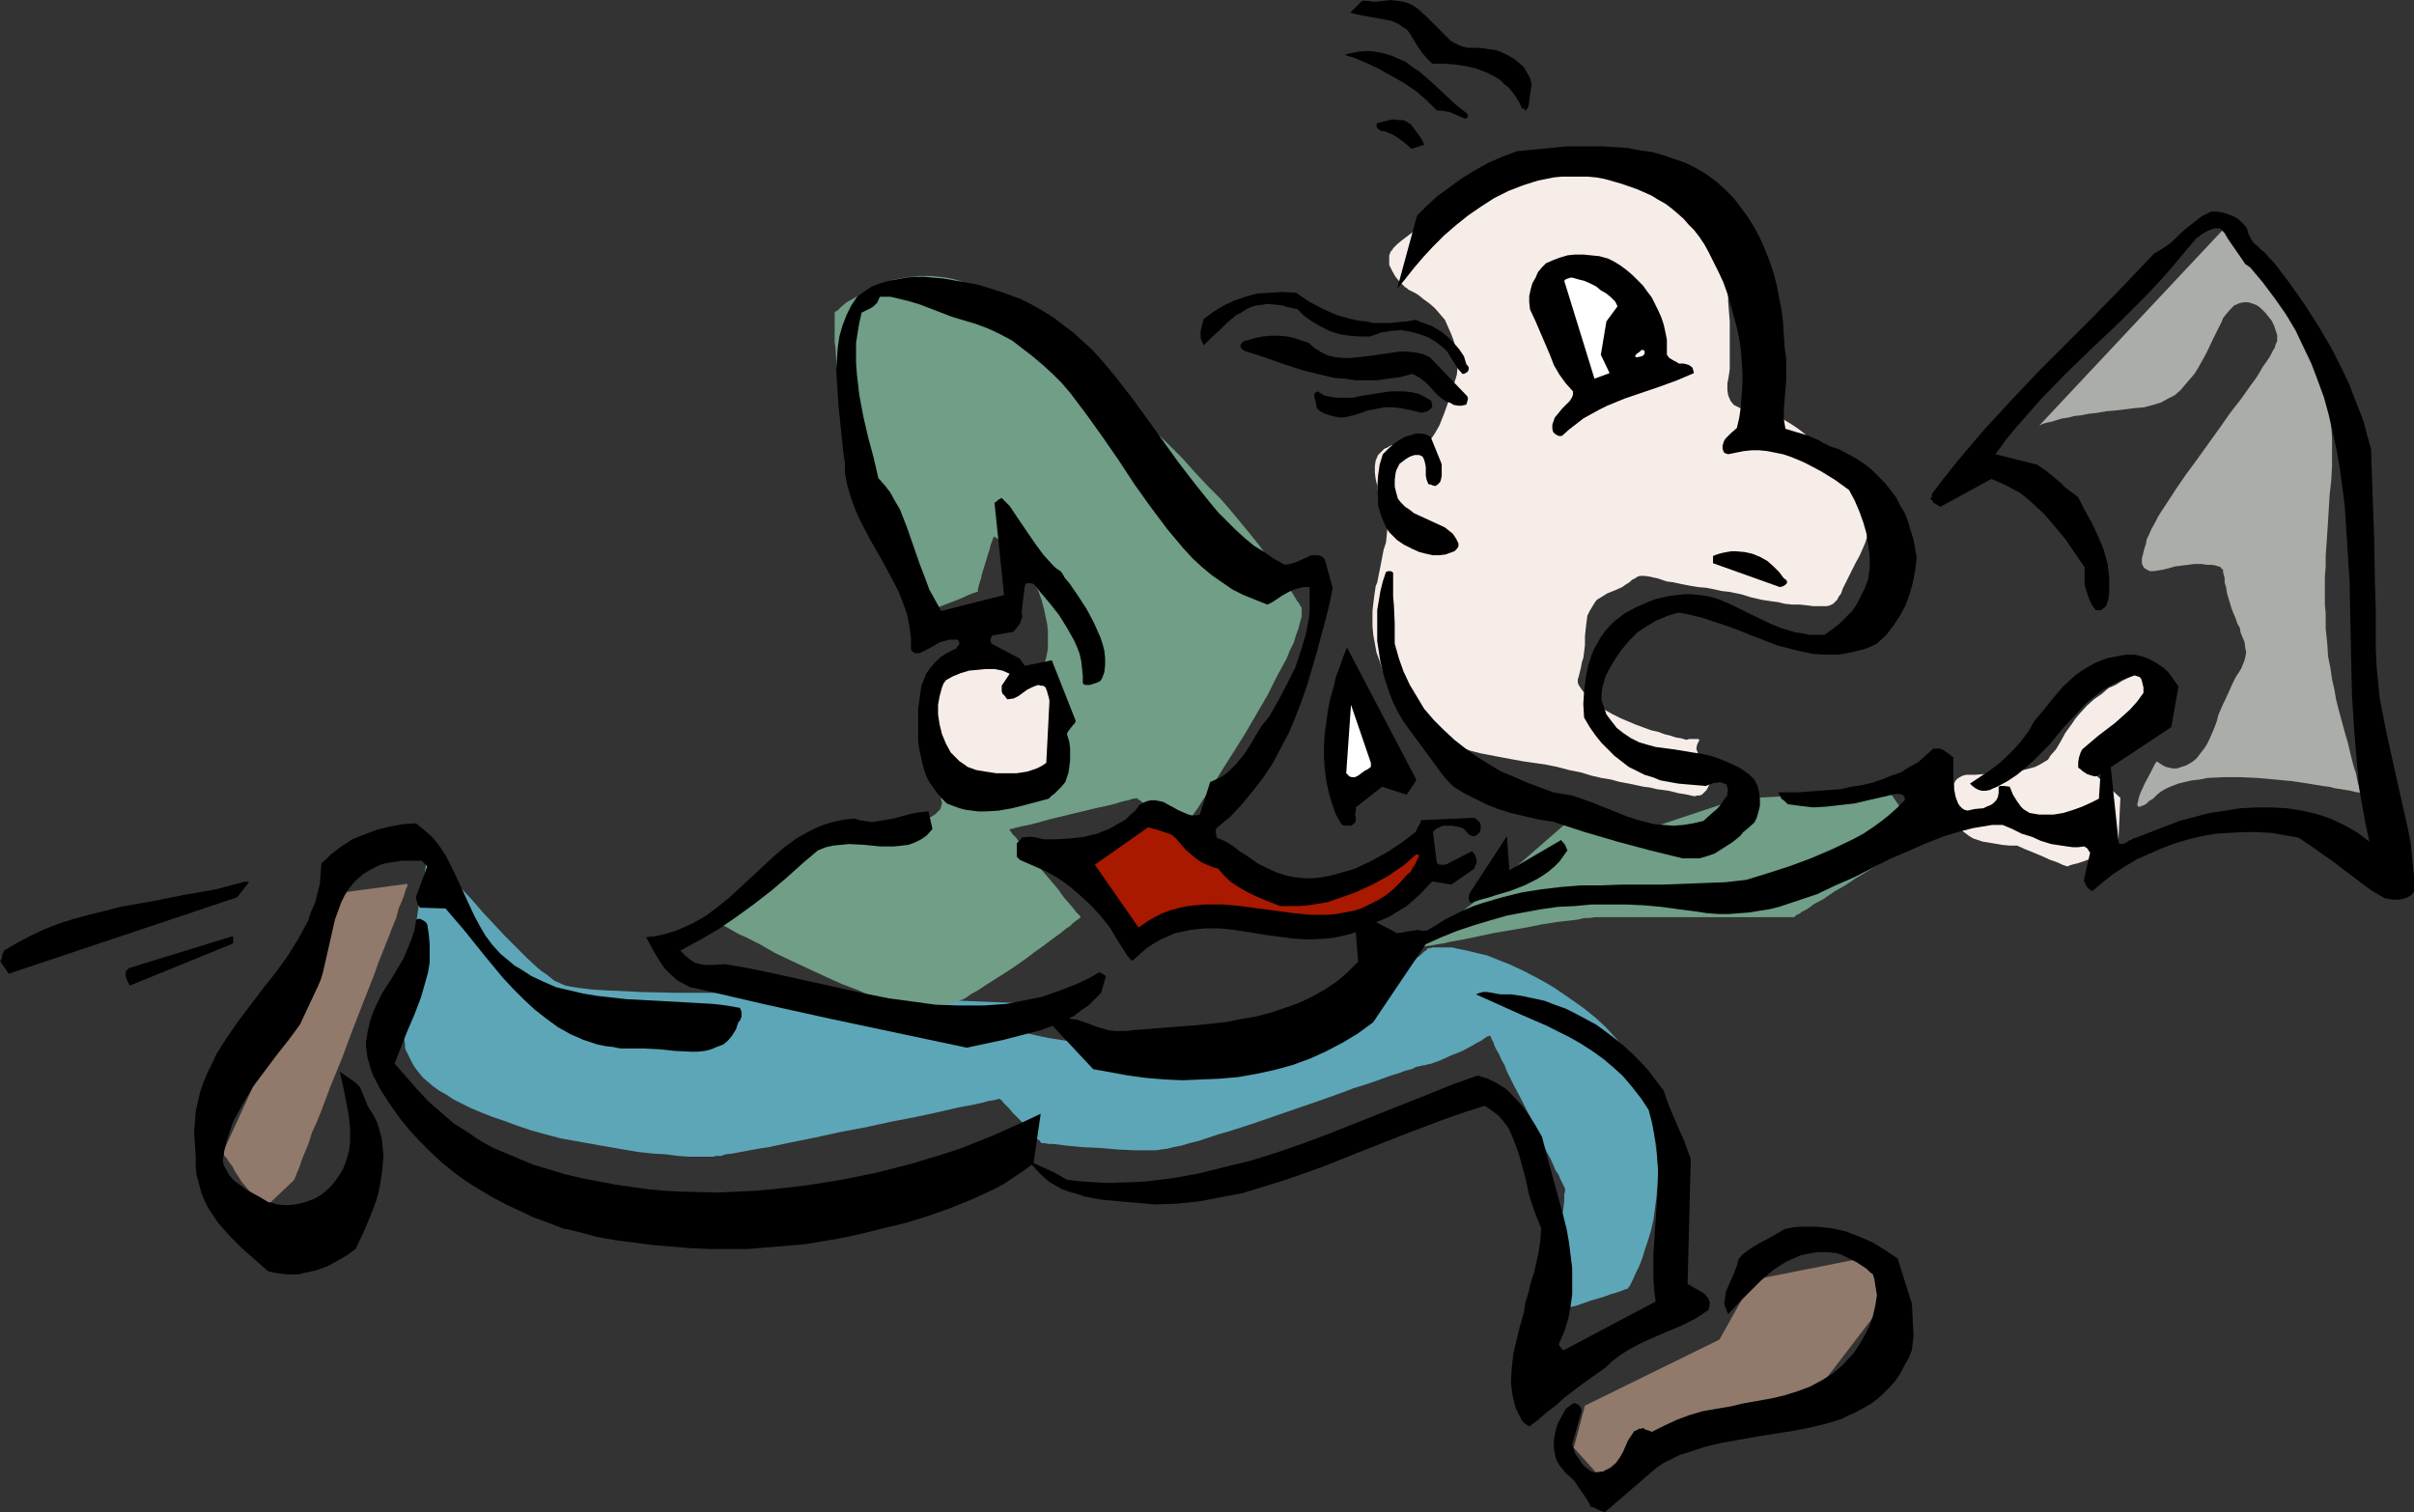
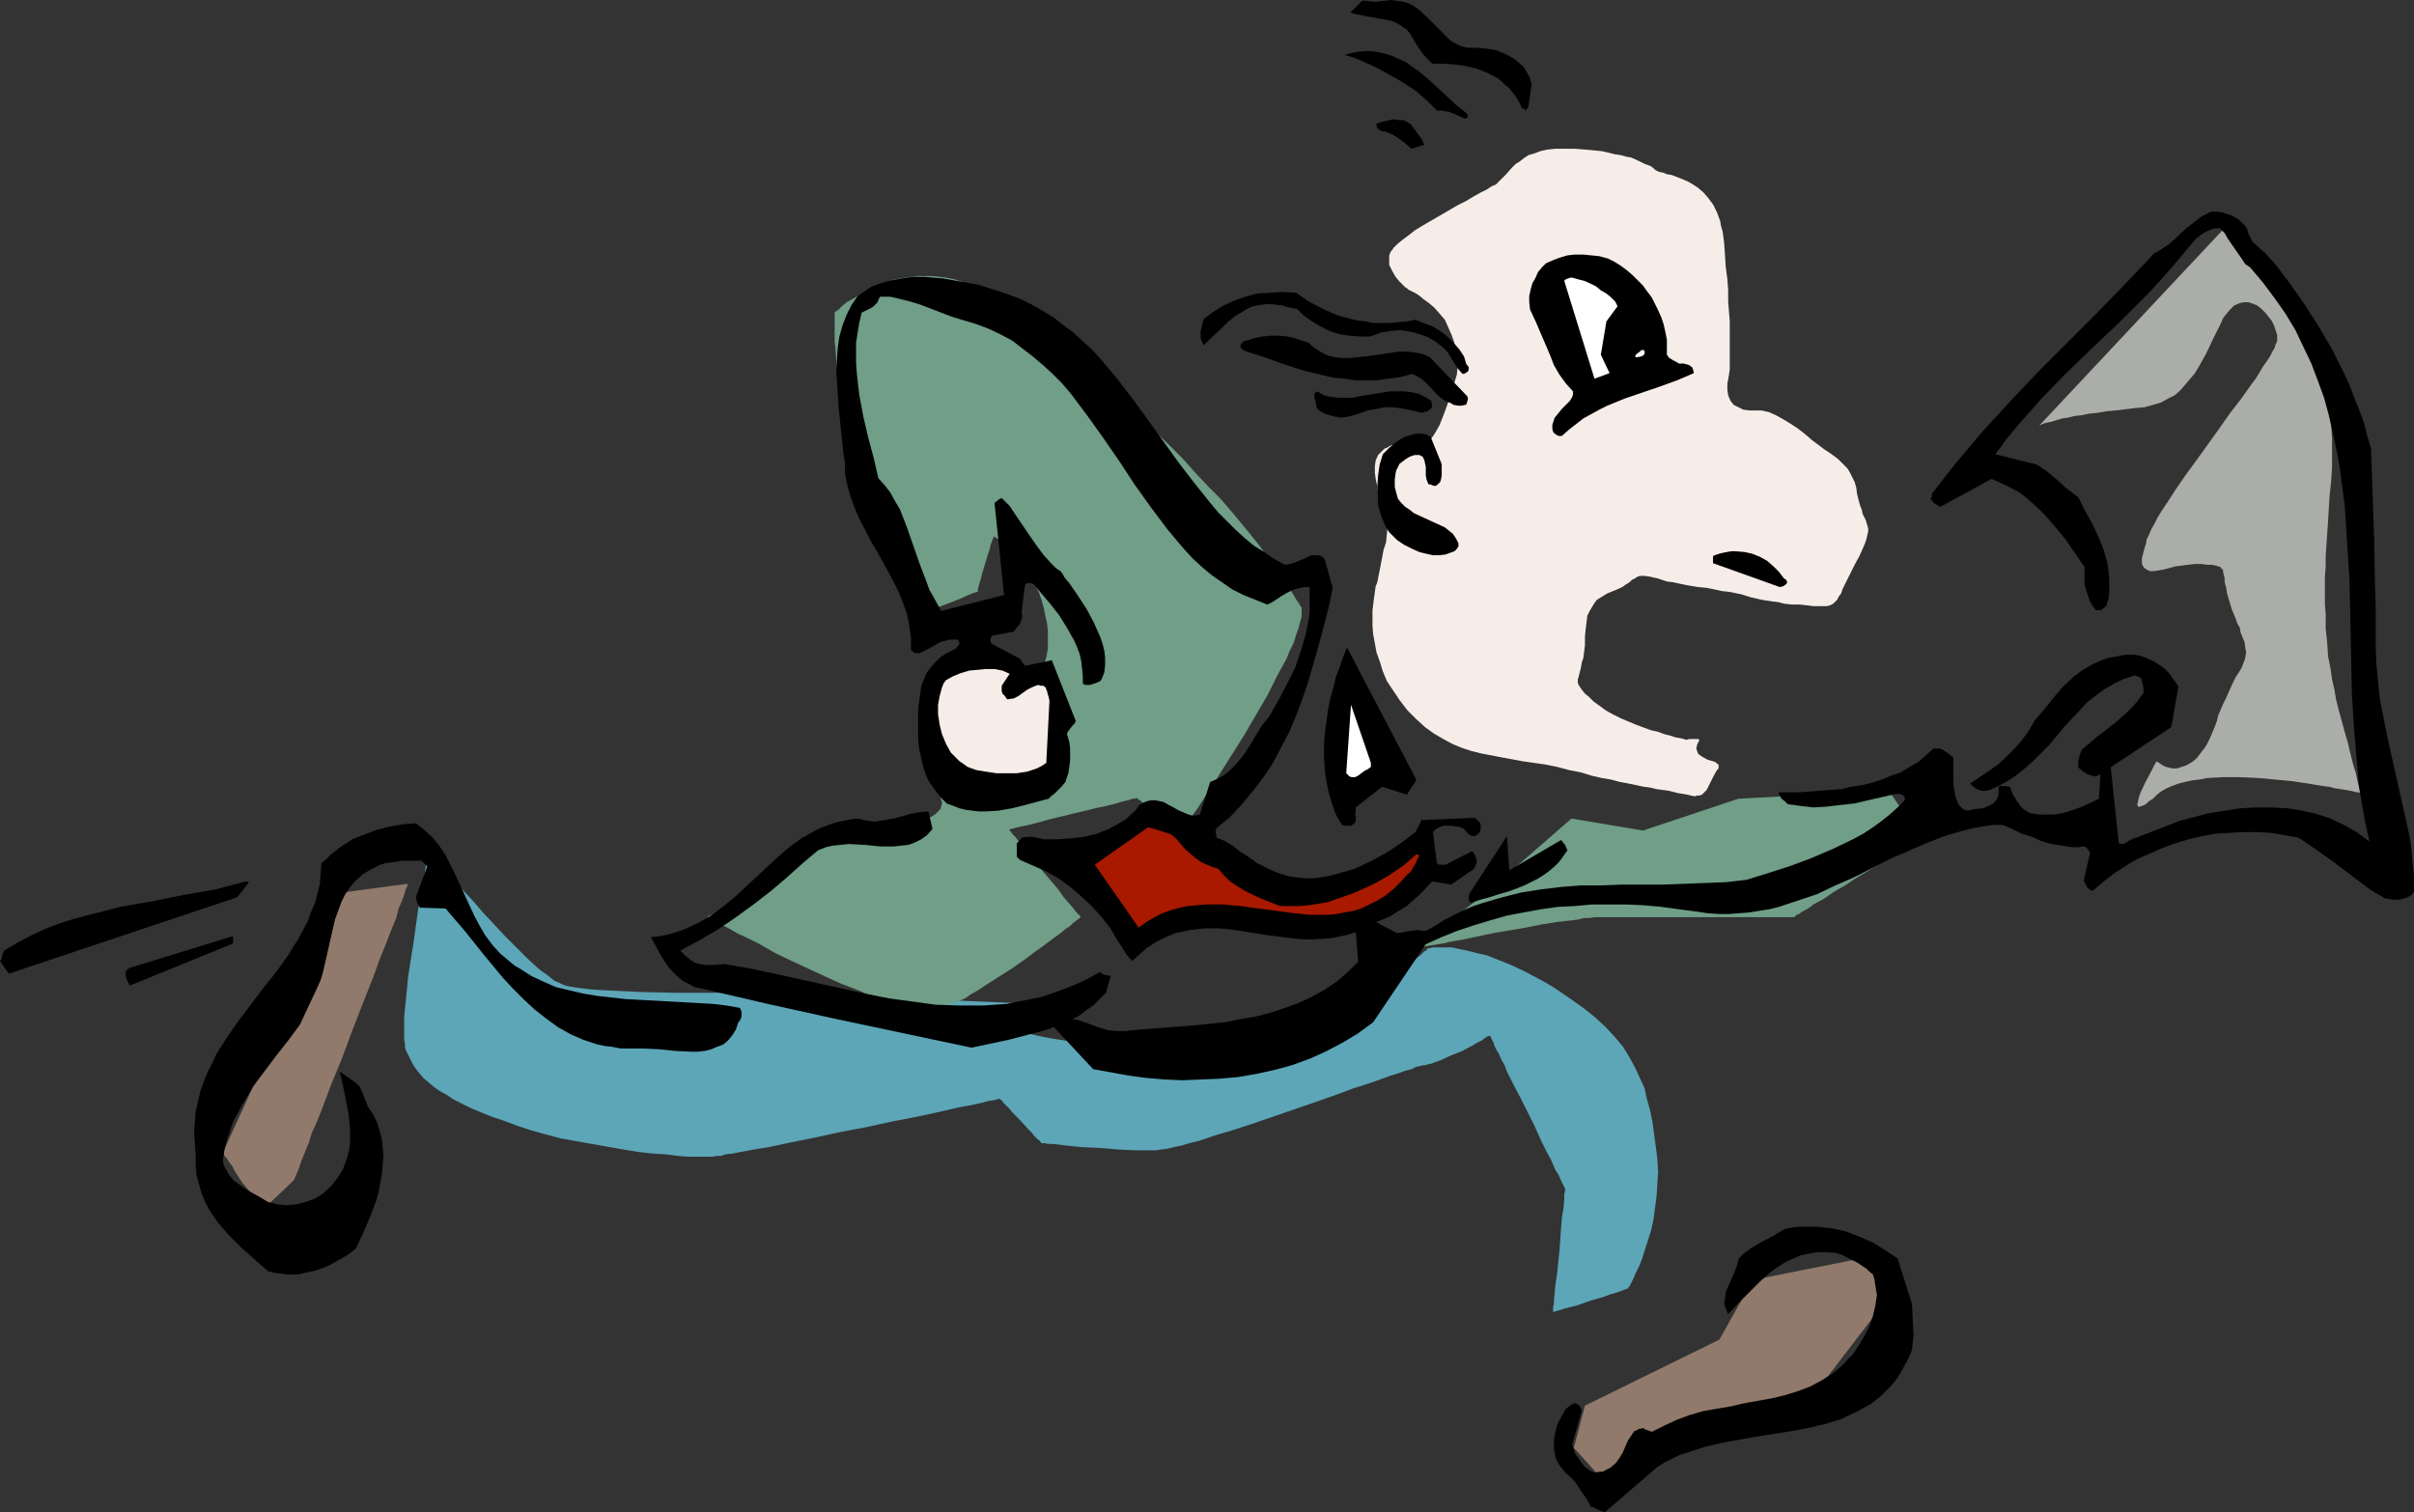
<svg xmlns="http://www.w3.org/2000/svg" xmlns:ns1="http://sodipodi.sourceforge.net/DTD/sodipodi-0.dtd" xmlns:ns2="http://www.inkscape.org/namespaces/inkscape" version="1.0" width="129.724mm" height="81.272mm" id="svg34" ns1:docname="Rush 2.wmf">
  <rect width="100%" height="100%" fill="#333333" stroke="none" />
  <ns1:namedview id="namedview34" pagecolor="#ffffff" bordercolor="#000000" borderopacity="0.25" ns2:showpageshadow="2" ns2:pageopacity="0.0" ns2:pagecheckerboard="0" ns2:deskcolor="#d1d1d1" ns2:document-units="mm" />
  <defs id="defs1">
    <pattern id="WMFhbasepattern" patternUnits="userSpaceOnUse" width="6" height="6" x="0" y="0" />
  </defs>
  <path style="fill:#917a6b;fill-opacity:1;fill-rule:evenodd;stroke:none" d="m 321.907,285.516 -2.262,8.564 5.979,6.625 v -0.162 l 0.323,-0.162 0.162,-0.323 0.323,-0.485 0.97,-1.131 0.97,-1.293 0.97,-1.454 0.808,-1.131 0.485,-0.485 0.162,-0.485 0.162,-0.162 0.162,-0.162 38.784,-11.957 15.352,-20.036 -8.08,-5.494 -21.17,4.201 -6.787,12.119 z" id="path1" />
  <path style="fill:#917a6b;fill-opacity:1;fill-rule:evenodd;stroke:none" d="m 82.739,179.518 -13.251,1.777 -24.24,52.837 0.162,0.162 0.162,0.485 0.485,0.485 0.485,0.808 0.646,0.808 0.485,0.969 1.454,2.262 1.616,1.939 0.646,0.969 0.646,0.97 0.485,0.646 0.323,0.646 0.323,0.323 0.162,0.162 6.302,-5.979 v 0 l 0.162,-0.162 v -0.162 l 0.162,-0.323 0.323,-0.808 0.485,-1.131 0.485,-1.454 0.646,-1.616 0.808,-1.939 0.646,-2.101 0.97,-2.101 0.97,-2.424 0.97,-2.585 0.97,-2.585 2.262,-5.494 2.101,-5.655 2.262,-5.817 2.101,-5.332 0.97,-2.747 0.97,-2.424 0.97,-2.424 0.808,-2.101 0.808,-1.939 0.485,-1.939 0.646,-1.454 0.485,-1.293 0.323,-1.131 0.323,-0.646 v -0.323 -0.162 z" id="path2" />
  <path style="fill:#aaada8;fill-opacity:1;fill-rule:evenodd;stroke:none" d="m 414.18,86.447 38.946,-41.527 v 0 l 0.162,0.323 0.323,0.323 0.485,0.323 0.485,0.646 0.646,0.646 0.646,0.808 0.808,0.808 0.808,0.969 0.97,1.131 0.97,1.293 0.97,1.293 0.97,1.454 0.97,1.454 1.131,1.616 0.97,1.616 0.97,1.777 0.97,1.939 0.97,1.939 0.97,2.101 0.97,2.101 0.808,2.262 0.808,2.262 0.646,2.424 0.646,2.262 0.485,2.585 0.485,2.585 0.323,2.585 0.162,2.747 v 2.747 2.747 l -0.162,2.908 -0.323,2.908 -0.162,2.585 -0.162,2.747 -0.162,2.424 -0.323,4.686 v 2.101 l -0.162,2.101 v 5.655 l 0.162,1.777 v 3.07 l 0.323,3.07 0.162,2.585 0.485,2.424 0.323,2.262 0.485,2.101 0.323,1.939 0.485,1.939 0.97,3.555 0.485,1.777 0.485,1.616 0.323,1.454 0.323,1.293 0.323,1.293 0.323,1.131 0.323,0.969 0.162,0.808 0.162,0.808 0.162,0.646 0.162,0.485 0.162,0.485 v 0.323 l 0.162,0.323 v 0 0.162 h -0.162 l -0.162,-0.162 h -0.485 l -0.646,-0.162 -0.646,-0.162 -0.97,-0.162 -0.97,-0.162 -1.131,-0.162 -1.293,-0.323 -1.293,-0.162 -2.909,-0.485 -3.232,-0.485 -3.394,-0.323 -3.555,-0.323 -3.555,-0.162 h -3.555 l -3.232,0.162 -1.616,0.323 -1.454,0.162 -1.454,0.323 -1.293,0.323 -1.293,0.485 -1.131,0.485 -1.131,0.646 -0.808,0.646 -0.808,0.808 -0.808,0.485 -0.485,0.485 -0.485,0.323 -0.485,0.162 -0.323,0.162 h -0.162 -0.323 v -0.162 l -0.162,-0.162 0.162,-0.646 0.162,-0.808 0.323,-0.969 0.97,-2.101 1.131,-2.101 0.485,-0.969 0.323,-0.646 0.323,-0.485 0.162,-0.162 v 0 0 l 0.162,0.162 0.485,0.323 0.485,0.323 0.646,0.323 0.646,0.162 0.808,0.162 h 0.808 l 0.97,-0.323 0.97,-0.323 1.131,-0.646 0.97,-0.808 0.97,-1.293 0.646,-0.808 0.485,-0.808 0.485,-0.969 0.485,-1.131 0.485,-1.131 0.485,-1.293 0.323,-1.293 0.485,-1.131 0.485,-1.131 0.485,-0.97 0.808,-1.777 0.646,-1.454 0.646,-1.293 0.646,-0.969 0.485,-0.808 0.323,-0.808 0.323,-0.808 0.162,-0.646 0.162,-0.969 -0.162,-0.808 -0.162,-1.293 -0.485,-1.131 -0.323,-0.808 -0.162,-0.969 -0.485,-0.808 -0.323,-0.97 -0.808,-1.939 -0.485,-1.616 -0.485,-1.616 -0.162,-1.131 -0.323,-1.131 v -0.808 l -0.162,-0.646 -0.162,-0.646 v -0.485 l -0.323,-0.162 -0.162,-0.323 -0.485,-0.162 -0.485,-0.162 -0.808,-0.162 h -0.97 l -1.131,-0.162 h -1.454 l -1.293,0.162 -2.586,0.323 -1.131,0.323 -1.293,0.323 -0.97,0.162 -0.97,0.162 h -0.808 l -0.646,-0.323 -0.485,-0.323 -0.323,-0.485 -0.162,-0.485 v -0.97 l 0.162,-0.646 0.162,-0.646 0.162,-0.646 0.323,-0.969 0.162,-0.97 0.485,-0.969 0.485,-1.131 0.646,-1.131 0.646,-1.293 0.808,-1.293 0.97,-1.454 1.778,-2.747 2.101,-3.07 2.262,-3.07 4.525,-6.302 2.262,-3.232 2.262,-2.908 1.939,-2.747 0.97,-1.293 0.808,-1.293 0.646,-1.131 0.808,-1.131 0.646,-0.969 0.485,-0.969 0.485,-0.808 0.162,-0.646 0.323,-0.646 V 68.834 68.026 l -0.323,-0.969 -0.323,-0.969 -0.485,-0.969 -0.646,-0.808 -0.646,-0.808 -0.808,-0.808 -0.808,-0.646 -0.808,-0.323 -0.97,-0.323 h -0.97 l -0.808,0.162 -1.131,0.485 -0.808,0.808 -0.97,1.131 -0.485,0.646 -0.323,0.808 -1.616,3.232 -1.454,3.07 -1.616,2.908 -0.808,1.293 -0.97,1.131 -0.97,1.131 -0.97,1.131 -1.131,0.969 -1.293,0.646 -1.454,0.808 -1.616,0.485 -1.778,0.485 -1.939,0.162 -3.878,0.485 -1.939,0.162 -1.778,0.323 -1.616,0.162 -1.616,0.323 -1.454,0.162 -1.293,0.323 -1.131,0.162 -1.131,0.323 -0.97,0.323 -0.808,0.162 -0.646,0.162 -0.485,0.162 -0.323,0.162 z" id="path3" />
  <path style="fill:#5ca6b8;fill-opacity:1;fill-rule:evenodd;stroke:none" d="m 155.621,201.655 55.106,2.262 v 0 l -0.162,0.162 -0.485,0.162 -0.808,0.162 -0.97,0.323 -0.97,0.485 -0.97,0.646 -0.646,0.485 -0.485,0.646 -0.162,0.323 v 0.323 0.323 l 0.323,0.323 0.323,0.323 0.485,0.323 0.646,0.323 0.97,0.323 0.97,0.323 1.293,0.323 1.454,0.323 1.616,0.323 2.101,0.323 2.101,0.323 2.424,0.323 2.747,0.162 2.909,0.323 2.747,0.162 2.586,0.162 h 2.747 2.586 l 2.424,-0.162 4.848,-0.323 4.363,-0.485 4.363,-0.646 3.878,-0.808 3.717,-0.808 3.555,-1.131 3.07,-1.131 2.909,-1.131 2.586,-1.131 2.262,-1.131 2.101,-0.969 1.778,-1.131 1.454,-0.969 1.293,-0.808 1.293,-0.808 0.97,-0.808 1.131,-0.808 0.97,-0.646 0.808,-0.646 0.808,-0.646 0.646,-0.485 0.646,-0.646 0.485,-0.323 0.485,-0.485 0.323,-0.323 0.323,-0.162 0.162,-0.162 0.162,-0.162 v -0.162 h 0.162 0.323 l 0.485,-0.162 h 0.646 2.101 1.293 l 1.454,0.323 1.616,0.323 1.939,0.485 2.101,0.485 2.424,0.969 2.424,0.969 2.747,1.293 3.07,1.616 1.454,0.808 1.616,0.97 3.07,2.101 2.747,1.939 2.424,1.939 2.101,1.939 1.939,2.101 1.616,1.939 1.293,2.101 1.131,2.101 0.97,2.101 0.97,2.101 0.485,2.262 0.646,2.262 0.485,2.424 0.323,2.424 0.323,2.424 0.323,2.585 0.162,2.585 -0.162,2.585 -0.162,2.424 -0.323,2.424 -0.323,2.424 -0.485,2.101 -0.646,2.101 -0.646,1.939 -0.485,1.616 -0.646,1.616 -0.646,1.293 -0.485,1.131 -0.485,0.969 -0.323,0.646 -0.323,0.323 v 0.162 0 h -0.162 l -0.485,0.162 -0.808,0.323 -0.97,0.323 -1.131,0.323 -1.293,0.485 -2.747,0.808 -2.747,0.969 -1.293,0.323 -1.293,0.323 -0.97,0.323 -0.646,0.162 -0.485,0.162 h -0.162 v 0 -0.162 -0.323 -0.485 l 0.162,-0.646 v -0.646 l 0.162,-1.616 0.162,-1.777 0.323,-2.101 0.485,-4.686 0.323,-4.524 0.162,-2.101 0.323,-1.939 0.162,-1.616 v -0.808 -0.485 l 0.162,-0.485 v -0.323 -0.323 0 l -0.162,-0.323 -0.162,-0.323 -0.323,-0.646 -0.323,-0.646 -0.323,-0.808 -0.646,-0.969 -0.485,-1.131 -0.485,-1.131 -0.646,-1.131 -1.293,-2.585 -1.293,-2.908 -2.909,-5.817 -1.454,-2.747 -1.293,-2.585 -0.485,-1.293 -0.646,-1.131 -0.485,-1.131 -0.485,-0.808 -0.485,-0.969 -0.162,-0.646 -0.323,-0.485 -0.162,-0.485 -0.162,-0.323 h -0.162 v 0 l -0.485,0.162 -0.485,0.323 -0.646,0.485 -0.97,0.485 -0.808,0.485 -2.101,1.131 -2.424,0.97 -2.101,0.969 -0.97,0.323 -0.808,0.323 -0.808,0.162 -0.485,0.162 h -0.323 l -0.646,0.162 -0.808,0.162 -0.97,0.485 -1.293,0.323 -1.293,0.485 -1.616,0.485 -1.778,0.646 -1.778,0.646 -1.939,0.646 -2.101,0.646 -2.101,0.808 -4.525,1.616 -4.686,1.616 -9.373,3.232 -4.525,1.454 -2.262,0.646 -1.939,0.646 -1.939,0.646 -1.939,0.485 -1.616,0.485 -1.616,0.323 -1.293,0.323 -1.293,0.162 -0.97,0.162 h -0.808 -1.616 -1.616 l -3.555,-0.162 -3.717,-0.323 -3.555,-0.162 -1.778,-0.162 -1.616,-0.162 -1.293,-0.162 -1.293,-0.162 h -0.97 l -0.808,-0.162 h -0.485 -0.162 l -0.162,-0.162 -0.162,-0.323 -0.485,-0.323 -0.646,-0.646 -0.485,-0.646 -0.808,-0.808 -1.454,-1.616 -1.616,-1.616 -0.646,-0.808 -0.646,-0.646 -0.646,-0.646 -0.323,-0.485 -0.323,-0.162 -0.162,-0.162 v 0 l -0.485,0.162 -0.646,0.162 -1.131,0.162 -1.131,0.323 -1.454,0.323 -1.616,0.323 -1.778,0.323 -2.101,0.485 -2.101,0.485 -2.262,0.485 -2.262,0.485 -5.01,0.97 -5.171,1.131 -5.171,0.97 -5.171,1.131 -4.848,0.969 -2.262,0.485 -2.262,0.485 -2.101,0.323 -1.778,0.323 -1.778,0.323 -1.616,0.323 -1.454,0.162 -0.97,0.323 h -0.97 l -0.646,0.162 h -0.485 -2.424 -1.939 l -2.262,-0.162 -2.424,-0.323 -2.747,-0.162 -2.909,-0.323 -2.909,-0.485 -6.464,-1.131 -6.302,-1.131 -3.07,-0.808 -2.909,-0.808 -2.909,-0.969 -2.586,-0.97 -2.424,-0.808 -2.424,-0.969 -1.939,-0.808 -1.939,-0.969 -1.616,-0.808 -1.454,-0.97 -1.454,-0.808 -1.131,-0.808 -1.131,-0.97 -0.97,-0.808 -0.808,-0.97 -0.646,-0.808 -0.646,-0.969 -0.485,-0.97 -0.97,-1.939 -0.162,-0.485 v -0.808 l -0.162,-0.808 v -3.393 -1.454 l 0.162,-1.454 0.323,-3.232 0.323,-3.393 1.131,-7.11 0.485,-3.555 0.485,-3.393 0.646,-3.07 0.162,-1.454 0.323,-1.293 0.162,-1.293 0.162,-1.131 0.323,-0.97 0.162,-0.808 0.162,-0.646 v -0.485 -0.162 l 0.162,-0.162 v 0 l 0.162,0.323 0.323,0.323 0.323,0.323 0.485,0.646 0.485,0.646 1.293,1.616 0.808,0.808 0.97,1.131 1.778,2.101 2.101,2.262 2.101,2.424 4.525,4.847 2.262,2.262 2.101,2.101 2.101,1.939 0.97,0.808 0.97,0.646 0.808,0.646 0.808,0.646 0.808,0.323 0.646,0.323 0.808,0.323 0.808,0.162 0.97,0.162 1.131,0.162 1.293,0.162 1.454,0.162 2.909,0.162 3.394,0.162 3.394,0.162 7.272,0.162 h 3.394 6.464 1.454 4.525 0.808 z" id="path4" />
-   <path style="fill:#f7ede8;fill-opacity:1;fill-rule:evenodd;stroke:none" d="m 423.876,155.766 1.293,-0.646 1.454,-0.808 2.909,-1.777 2.586,-2.101 2.424,-2.101 0.97,-0.97 0.97,-1.131 0.808,-0.97 0.485,-0.969 0.485,-0.97 0.323,-0.646 0.162,-0.808 -0.162,-0.646 -0.485,-1.131 -0.323,-0.969 -0.485,-0.97 -0.485,-0.808 -0.485,-0.485 -0.485,-0.162 -0.323,-0.162 h -0.485 -0.485 l -0.485,0.323 -0.485,0.162 -2.586,1.293 -1.293,0.808 -1.454,0.646 -1.293,1.131 -1.616,1.131 -1.454,1.293 -1.616,1.777 -0.808,0.97 -0.646,0.969 -1.293,1.777 -0.97,1.777 -0.97,1.616 -1.131,1.293 -0.485,0.808 -0.808,0.485 -0.808,0.485 -0.97,0.485 -1.131,0.323 -1.293,0.323 -1.454,0.323 -1.454,0.162 -2.586,0.162 -2.262,0.162 -2.101,0.162 h -0.97 -0.808 l -0.646,0.162 -0.646,0.323 -0.485,0.323 -0.323,0.323 -0.323,0.646 v 0.646 l -0.162,1.454 -0.162,1.131 -0.162,1.131 0.162,0.808 0.162,0.808 0.162,0.969 0.646,0.97 0.646,1.131 0.485,0.646 0.646,0.485 0.646,0.485 0.808,0.485 1.939,0.646 1.939,0.323 1.939,0.323 1.616,0.162 h 1.454 0.162 l 0.162,0.162 0.485,0.162 0.646,0.323 0.808,0.323 0.808,0.323 1.939,0.808 1.778,0.808 0.97,0.323 0.808,0.323 0.646,0.323 0.485,0.162 0.485,0.162 v 0 h 0.162 l 0.323,-0.162 0.485,-0.162 0.646,-0.162 0.646,-0.162 0.97,-0.323 1.778,-0.646 1.939,-0.646 0.97,-0.323 0.646,-0.162 0.808,-0.162 0.485,-0.162 0.323,-0.162 0.162,-0.162 0.485,-10.503 z" id="path5" />
  <path style="fill:#f7ede8;fill-opacity:1;fill-rule:evenodd;stroke:none" d="m 345.016,150.595 -0.323,0.646 -0.162,0.808 0.162,0.485 0.162,0.485 0.323,0.323 0.485,0.323 1.131,0.646 1.131,0.323 0.485,0.162 0.323,0.323 0.323,0.162 v 0.323 0.485 l -0.323,0.323 -0.646,1.131 -0.485,0.97 -0.485,0.969 -0.485,0.97 -0.646,0.646 -0.323,0.323 -0.485,0.162 h -0.485 l -0.485,0.162 -0.808,-0.162 -0.646,-0.162 -1.939,-0.323 -1.939,-0.485 -2.424,-0.323 -1.293,-0.323 -1.293,-0.162 -3.07,-0.646 -1.778,-0.323 -1.778,-0.485 -1.939,-0.323 -2.101,-0.485 -2.101,-0.646 -2.424,-0.485 -2.424,-0.646 -2.424,-0.485 -4.525,-0.646 -4.363,-0.808 -4.202,-0.808 -1.939,-0.485 -1.939,-0.646 -1.939,-0.808 -1.778,-0.969 -1.939,-1.131 -1.778,-1.293 -1.778,-1.616 -1.778,-1.777 -1.616,-2.101 -1.293,-1.939 -1.293,-1.939 -0.808,-1.939 -0.646,-2.101 -0.646,-1.777 -0.323,-1.777 -0.323,-1.777 -0.162,-1.777 v -1.616 -1.454 l 0.162,-1.454 0.162,-1.293 0.162,-1.131 0.162,-1.131 0.323,-0.808 0.646,-3.232 0.646,-3.393 0.485,-1.454 0.162,-1.616 0.162,-1.616 -0.162,-1.454 v -0.646 l -0.162,-0.646 -0.323,-0.97 -0.323,-0.646 -0.323,-0.485 -0.323,-0.646 -0.162,-0.646 -0.162,-0.97 -0.162,-0.485 v -0.646 l -0.323,-1.454 -0.162,-1.293 v -1.293 l 0.162,-1.131 0.485,-1.131 0.323,-0.323 0.485,-0.485 0.485,-0.485 0.485,-0.162 0.808,-0.485 0.808,-0.162 0.97,-0.162 0.646,-0.162 h 1.454 l 0.97,0.162 h 0.646 0.485 0.808 l 0.485,-0.323 0.485,-0.323 0.485,-0.485 0.485,-0.646 0.485,-0.808 0.646,-1.131 0.97,-2.424 0.808,-2.262 0.808,-2.101 0.485,-1.939 0.485,-1.616 0.162,-1.616 0.162,-1.131 v -0.646 -0.323 l -0.323,-0.969 -0.323,-1.131 -0.323,-1.131 -0.485,-1.293 -0.646,-1.454 -0.646,-1.454 -0.97,-1.131 -1.131,-1.293 -1.131,-0.969 -1.131,-0.808 -0.97,-0.808 -0.808,-0.485 -0.646,-0.323 -0.323,-0.162 -0.323,-0.162 -0.162,-0.162 v 0 l -0.162,-0.162 -0.323,-0.162 -0.323,-0.323 -0.808,-0.808 -0.808,-0.969 -0.646,-1.131 -0.646,-1.293 V 53.161 52.353 51.868 l 0.323,-0.808 0.323,-0.323 0.162,-0.323 0.808,-0.808 0.97,-0.808 1.293,-0.969 1.454,-1.131 1.616,-0.969 6.949,-4.04 1.616,-0.808 1.616,-0.969 1.454,-0.808 1.293,-0.646 0.97,-0.646 0.808,-0.323 0.97,-0.969 1.131,-1.131 1.131,-1.293 0.808,-0.808 0.808,-0.485 0.808,-0.646 0.97,-0.646 1.131,-0.323 1.293,-0.485 1.454,-0.323 1.616,-0.162 h 1.939 1.939 l 2.101,0.162 1.778,0.162 1.616,0.162 1.454,0.323 1.293,0.323 1.131,0.162 1.131,0.323 0.97,0.162 1.454,0.646 1.293,0.646 1.293,0.485 0.97,0.808 0.646,0.323 0.808,0.162 0.808,0.323 0.97,0.162 2.101,0.808 1.131,0.485 1.131,0.646 0.97,0.646 1.131,0.969 0.97,1.131 0.97,1.293 0.808,1.616 0.646,1.777 0.162,0.969 0.323,1.131 0.162,1.131 0.162,1.293 0.323,4.847 0.323,2.424 0.162,2.262 v 2.262 l 0.162,2.101 0.162,1.939 v 1.939 6.463 1.293 l -0.162,1.131 -0.162,0.969 -0.162,0.808 v 0.646 0.646 l 0.162,1.131 0.485,1.131 0.646,0.808 0.97,0.485 0.97,0.485 1.293,0.162 h 1.131 0.646 0.646 l 1.454,0.323 1.454,0.646 1.454,0.808 1.616,0.969 1.454,0.969 1.454,1.131 1.293,1.131 1.293,0.969 1.293,0.969 1.454,0.969 1.293,0.969 1.293,1.293 0.646,0.646 0.485,0.808 0.485,0.969 0.485,0.969 0.323,1.131 0.162,1.293 0.323,1.293 0.323,1.131 0.323,0.808 0.162,0.808 0.646,1.293 0.323,1.131 0.162,0.485 v 0.646 l -0.162,0.646 -0.162,0.808 -0.323,0.969 -0.485,1.131 -0.646,1.454 -0.808,1.454 -0.808,1.616 -0.646,1.293 -0.646,1.293 -0.485,0.97 -0.323,0.969 -0.485,0.646 -0.323,0.646 -0.485,0.485 -0.323,0.323 -0.646,0.323 -0.646,0.162 h -0.646 -0.97 -1.131 l -1.293,-0.162 -1.454,-0.162 h -1.616 l -1.454,-0.162 -1.293,-0.323 -1.293,-0.162 -2.101,-0.323 -2.101,-0.485 -2.101,-0.646 -2.424,-0.485 -1.454,-0.162 -1.454,-0.323 -1.616,-0.323 -1.778,-0.162 -1.939,-0.323 -1.616,-0.323 -1.454,-0.323 -1.293,-0.162 -0.97,-0.323 -0.97,-0.323 -0.808,-0.162 -0.646,-0.162 -1.131,-0.162 h -0.97 l -0.485,0.162 -0.485,0.323 -0.646,0.323 -0.485,0.485 -0.808,0.485 -0.646,0.485 -1.454,0.646 -1.616,0.646 -1.293,0.808 -0.808,0.485 -0.485,0.646 -0.485,0.808 -0.485,0.808 -0.485,0.969 -0.162,1.293 -0.162,1.293 -0.162,1.616 v 1.777 l -0.162,1.293 -0.162,1.293 -0.323,0.97 -0.162,0.969 -0.162,0.646 -0.162,0.646 -0.162,0.646 -0.162,0.485 v 0.646 l 0.162,0.485 0.323,0.485 0.323,0.485 0.646,0.808 0.808,0.646 0.97,0.969 1.131,0.808 1.293,0.97 1.454,0.808 1.616,0.808 3.07,1.293 3.07,1.131 1.454,0.323 1.293,0.485 1.293,0.323 0.97,0.323 0.97,0.162 0.646,0.162 0.485,0.162 h 0.162 v 0 l 0.485,-0.162 h 0.97 0.485 0.323 l 0.323,0.162 z" id="path6" />
  <path style="fill:#709e87;fill-opacity:1;fill-rule:evenodd;stroke:none" d="m 319.16,166.268 -17.614,15.35 -14.382,10.988 h 0.162 0.162 0.485 l 0.485,-0.162 0.646,-0.162 0.97,-0.162 0.97,-0.162 0.97,-0.162 1.131,-0.162 1.293,-0.323 2.747,-0.485 3.07,-0.646 3.07,-0.646 6.626,-1.131 3.232,-0.646 3.07,-0.485 2.909,-0.323 1.293,-0.162 1.293,-0.323 h 1.131 l 0.97,-0.162 h 0.97 0.808 0.808 0.97 4.848 2.909 25.371 0.97 2.424 0.323 v 0 h 0.162 l 0.162,-0.162 0.323,-0.323 0.485,-0.162 0.646,-0.485 0.646,-0.323 0.808,-0.485 0.808,-0.646 2.101,-1.131 2.101,-1.454 2.262,-1.293 2.424,-1.616 2.424,-1.454 2.424,-1.454 2.101,-1.454 1.939,-1.131 0.808,-0.646 0.808,-0.485 0.646,-0.323 0.646,-0.485 0.485,-0.323 0.323,-0.162 0.323,-0.162 v 0 l -6.464,-9.533 -30.542,1.616 -19.392,6.463 z" id="path7" />
  <path style="fill:#709e87;fill-opacity:1;fill-rule:evenodd;stroke:none" d="m 264.377,123.287 h -0.162 l -0.162,-0.323 -0.162,-0.323 -0.485,-0.646 -0.485,-0.808 -0.485,-0.808 -0.808,-1.131 -0.646,-1.131 -0.97,-1.293 -0.808,-1.293 -1.131,-1.454 -1.131,-1.616 -1.131,-1.616 -1.293,-1.616 -2.909,-3.555 -0.808,-0.969 -0.808,-0.97 -0.97,-1.131 -1.131,-1.293 -1.131,-1.131 -1.293,-1.293 -2.586,-2.747 -2.747,-3.07 -3.07,-3.07 -3.394,-3.232 -3.394,-3.232 -7.11,-6.463 -3.555,-3.232 -3.717,-3.07 -3.555,-2.908 -3.717,-2.747 -3.394,-2.585 -3.394,-2.262 -1.616,-0.969 -1.778,-0.808 -1.454,-0.646 -1.616,-0.646 -1.616,-0.485 -1.616,-0.323 -1.454,-0.162 -1.454,-0.162 h -1.454 -1.293 l -2.747,0.323 -2.586,0.485 -2.262,0.808 -1.939,0.969 -1.939,0.969 -1.616,0.969 -1.454,0.808 -0.97,0.808 -0.485,0.485 -0.323,0.323 -0.323,0.162 -0.162,0.162 -0.162,0.162 v 0 2.747 0.969 1.131 1.131 l 0.162,1.131 0.162,2.747 0.162,3.07 0.323,3.232 0.162,3.232 0.485,3.393 0.646,3.393 0.485,3.232 0.808,3.232 0.808,2.908 0.485,1.454 0.646,1.293 0.485,1.131 0.485,1.131 2.424,4.04 1.131,2.101 1.131,1.939 0.97,1.777 0.808,1.616 0.97,1.777 0.808,1.454 0.646,1.293 0.646,1.131 0.485,1.131 0.485,0.808 0.485,0.808 0.162,0.485 0.323,0.323 v 0 h 0.162 l 0.323,-0.162 0.485,-0.162 0.646,-0.323 0.97,-0.323 0.808,-0.485 4.202,-1.616 1.778,-0.808 0.808,-0.323 0.485,-0.162 0.485,-0.162 h 0.162 v -0.162 -0.323 l 0.162,-0.646 0.162,-0.646 0.323,-0.97 0.162,-0.808 0.646,-2.101 0.646,-2.101 0.323,-0.97 0.162,-0.808 0.323,-0.808 0.162,-0.485 0.162,-0.323 v -0.162 0 l 0.162,0.162 0.323,0.162 0.485,0.323 0.485,0.323 0.646,0.485 0.646,0.646 0.808,0.646 0.646,0.97 0.808,0.808 0.808,1.131 0.808,1.131 0.808,1.293 0.808,1.616 0.808,1.454 0.646,1.777 0.485,1.777 0.323,1.616 0.323,1.454 0.162,1.454 v 1.293 1.131 1.131 l -0.162,0.97 -0.162,0.808 -0.162,0.646 -0.323,0.646 -0.162,0.485 -0.162,0.323 v 0.323 l -0.162,0.162 v 0 0.323 0.162 l 0.162,0.323 0.162,0.97 0.323,1.131 0.323,1.293 0.485,1.616 0.808,3.232 0.97,3.232 0.323,1.454 0.485,1.293 0.323,1.131 0.162,0.808 0.162,0.323 v 0.323 l 0.162,0.162 v 0 l -0.162,0.162 -0.323,0.162 -0.323,0.485 -0.646,0.485 -0.485,0.646 -0.808,0.808 -1.454,1.454 -1.454,1.454 -0.646,0.646 -0.646,0.646 -0.485,0.646 -0.323,0.323 -0.323,0.162 v 0.162 h -0.323 l -0.485,-0.162 h -0.97 -1.131 l -1.293,-0.162 -1.616,-0.162 -6.464,-0.646 h -1.454 l -1.454,-0.162 -0.97,-0.162 -0.97,-0.162 h -0.485 -0.162 v 0 l 0.162,0.323 0.162,0.323 0.162,0.323 0.162,1.131 0.162,0.485 -0.162,0.646 -0.162,0.646 -0.485,0.485 -0.646,0.646 -0.808,0.485 -1.131,0.323 -0.646,0.162 -0.808,0.162 -0.97,0.162 h -0.808 l -1.131,0.162 h -1.131 -2.262 -1.939 -1.778 -1.454 l -1.293,0.162 -1.131,0.162 -1.778,0.485 -0.808,0.323 -0.808,0.485 -0.808,0.485 -0.808,0.646 -0.97,0.646 -0.97,0.969 -1.131,0.97 -0.808,0.485 -0.646,0.646 -3.232,2.424 -3.232,2.262 -3.232,2.262 -1.616,0.97 -1.454,0.969 -1.293,0.808 -1.293,0.808 -1.131,0.646 -0.97,0.646 -0.808,0.485 -0.646,0.323 -0.323,0.162 -0.162,0.162 h 0.162 l 0.162,0.162 0.485,0.162 0.646,0.323 0.646,0.485 0.97,0.485 0.97,0.485 1.131,0.646 1.131,0.646 1.454,0.646 2.909,1.454 3.07,1.777 3.394,1.616 6.949,3.232 3.232,1.454 3.394,1.293 1.454,0.646 2.909,0.97 1.131,0.485 1.293,0.323 1.131,0.162 0.97,0.162 h 0.808 l 1.454,0.162 h 1.131 1.131 l 0.97,0.162 h 1.778 l 1.616,-0.162 0.97,-0.162 0.808,-0.323 0.97,-0.323 1.131,-0.485 1.131,-0.808 1.454,-0.808 1.454,-0.969 1.778,-1.131 3.555,-2.262 3.232,-2.262 1.454,-1.131 1.616,-1.131 1.293,-0.97 1.293,-0.969 1.131,-0.808 0.97,-0.808 0.97,-0.646 0.646,-0.646 0.646,-0.485 0.485,-0.323 0.323,-0.323 v 0 -0.162 l -0.162,-0.162 -0.162,-0.162 -0.646,-0.646 -0.323,-0.485 -0.97,-1.131 -1.131,-1.293 -1.131,-1.616 -2.747,-3.232 -2.747,-3.232 -1.131,-1.454 -1.131,-1.454 -0.808,-1.131 -0.485,-0.485 -0.323,-0.323 -0.162,-0.323 -0.323,-0.323 v -0.162 0 0 l 0.162,-0.162 h 0.323 l 0.485,-0.162 0.646,-0.162 0.646,-0.162 0.808,-0.162 0.808,-0.162 1.939,-0.485 2.262,-0.646 4.686,-1.131 4.686,-1.131 2.262,-0.485 1.939,-0.485 0.97,-0.323 0.646,-0.162 0.808,-0.162 0.485,-0.162 0.485,-0.162 h 0.485 l 0.162,-0.162 h 0.162 v 0.162 l 0.323,0.162 0.485,0.323 0.485,0.485 0.808,0.485 0.808,0.485 1.616,1.131 1.778,1.293 0.808,0.485 0.808,0.485 0.485,0.485 0.485,0.162 0.323,0.323 h 0.162 v 0 l 0.323,-0.323 0.162,-0.485 0.646,-0.808 0.485,-0.808 0.646,-0.969 0.808,-1.131 0.808,-1.293 0.97,-1.454 0.97,-1.616 1.131,-1.616 0.97,-1.616 2.262,-3.555 2.424,-3.878 2.262,-3.878 2.262,-3.878 1.939,-3.878 0.97,-1.777 0.97,-1.777 0.646,-1.616 0.808,-1.616 0.485,-1.616 0.485,-1.293 0.323,-1.293 0.323,-1.131 v -0.969 z" id="path8" />
  <path style="fill:#000000;fill-opacity:1;fill-rule:evenodd;stroke:none" d="m 481.567,91.133 -0.808,-2.747 -0.646,-2.585 -0.97,-2.585 -0.97,-2.424 -0.97,-2.585 -1.131,-2.424 -2.424,-4.847 -2.747,-4.686 -2.909,-4.524 -3.07,-4.363 -3.07,-4.04 -0.97,-0.969 -0.808,-0.969 -0.808,-0.646 -0.808,-0.808 -0.808,-0.646 -0.485,-0.808 -0.485,-0.969 -0.323,-1.131 -0.485,-0.646 -0.808,-0.808 -0.808,-0.646 -0.97,-0.485 -0.97,-0.323 -0.97,-0.323 -1.131,-0.162 h -1.131 l -1.939,0.969 -1.454,1.131 -1.454,1.131 -1.293,1.131 -1.131,1.131 -1.293,1.131 -1.454,0.969 -1.616,0.969 -5.818,6.14 -5.979,6.14 -5.818,5.817 -5.818,5.817 -5.656,5.979 -5.494,5.979 -2.747,3.232 -2.586,3.07 -2.586,3.232 -2.586,3.393 v 0.485 0.162 l -0.162,0.162 -0.162,0.162 v 0 l 0.162,0.162 0.323,0.323 0.162,0.323 0.323,0.162 0.485,0.323 0.646,0.323 10.342,-5.655 1.454,0.646 1.454,0.646 2.747,1.454 1.293,0.97 1.293,1.131 2.424,2.262 2.101,2.424 2.262,2.747 3.878,5.655 v 1.293 1.131 1.131 l 0.323,1.131 0.323,0.97 0.323,0.969 0.485,0.97 0.808,1.131 h 0.485 0.646 l 0.323,-0.323 0.646,-0.485 0.485,-1.454 0.162,-1.454 v -1.454 -1.454 l -0.162,-1.293 -0.162,-1.454 -0.808,-2.908 -1.131,-2.747 -1.293,-2.747 -1.454,-2.585 -1.293,-2.585 -1.293,-0.97 -1.293,-0.969 -0.97,-0.969 -0.97,-0.808 -1.939,-1.616 -0.97,-0.646 -0.97,-0.646 -8.403,-2.101 2.101,-2.908 2.262,-2.747 2.424,-2.747 2.424,-2.747 5.01,-5.171 5.333,-5.171 5.494,-5.171 5.494,-5.494 2.586,-2.747 2.586,-2.908 2.424,-2.908 2.586,-3.07 1.293,-0.969 1.131,-0.646 1.293,-0.485 h 0.485 0.646 l 0.97,0.969 0.646,1.131 1.454,2.101 1.454,2.101 0.646,0.969 0.97,0.646 2.586,3.07 2.424,3.232 2.262,3.232 1.939,3.232 1.616,3.393 1.616,3.393 1.293,3.393 1.293,3.555 0.97,3.555 0.808,3.555 0.808,3.716 0.646,3.716 0.485,3.716 0.485,3.716 0.485,7.594 0.485,7.594 0.162,7.756 0.323,15.35 0.485,7.594 0.646,7.594 0.323,3.716 0.646,3.716 0.646,3.555 0.808,3.716 -1.293,-0.97 -1.293,-0.969 -2.586,-1.454 -2.747,-1.293 -2.909,-0.97 -2.909,-0.646 -3.07,-0.485 -3.07,-0.162 h -3.07 l -3.232,0.162 -3.07,0.485 -3.232,0.485 -3.07,0.808 -3.07,0.808 -2.909,1.131 -2.909,1.131 -2.909,1.131 -0.646,0.162 -0.485,0.323 -0.485,0.162 -0.323,0.323 -0.808,0.323 h -0.323 l -0.485,-0.162 -1.939,-18.259 v -0.485 l -0.162,-0.323 -0.162,-0.162 -0.162,-0.162 h -0.162 l -0.323,0.162 -0.323,0.162 -0.162,0.323 v -0.162 l -0.646,9.857 -1.616,0.808 -1.778,0.808 -1.778,0.646 -2.101,0.646 -1.939,0.323 h -1.939 -0.97 l -0.97,-0.162 -0.97,-0.162 -0.808,-0.485 -0.485,-0.323 -0.485,-0.485 -0.808,-1.131 -0.808,-1.293 -0.646,-1.616 -1.131,-0.162 h -0.485 -0.323 l -0.323,0.162 v 0.646 0.646 l -0.162,0.808 -0.323,0.646 -0.646,0.646 -0.485,0.323 -0.808,0.323 -0.646,0.323 -1.778,0.162 -1.454,0.323 -0.646,-0.162 -0.485,-0.323 -0.485,-0.485 -0.323,-0.485 -0.485,-1.293 -0.323,-1.616 -0.162,-1.616 v -1.616 -3.232 l -0.485,-0.323 -0.323,-0.323 -0.97,-0.646 -0.485,-0.323 -0.485,-0.162 h -0.646 -0.646 l -1.616,1.454 -1.454,1.293 -1.778,0.969 -1.778,1.131 -1.939,0.646 -1.939,0.808 -1.939,0.646 -2.101,0.485 -2.101,0.323 -2.101,0.485 -4.363,0.323 -4.202,0.323 h -4.202 l 0.162,0.323 0.162,0.323 0.323,0.646 0.646,0.485 0.646,0.646 1.293,0.162 1.131,0.162 2.747,0.323 2.747,-0.162 2.747,-0.323 2.909,-0.323 2.747,-0.646 5.656,-1.293 h 0.646 l 0.646,0.162 0.162,0.162 0.323,0.323 v 0.323 0.323 l -1.454,1.454 -1.616,1.454 -1.616,1.293 -1.778,1.293 -1.939,1.293 -2.101,1.131 -4.04,1.939 -4.525,1.939 -4.363,1.616 -4.525,1.454 -4.202,1.293 -4.202,0.485 -4.202,0.162 -8.565,0.323 h -4.202 -4.04 l -4.202,0.162 h -4.202 l -4.04,0.323 -4.04,0.485 -4.04,0.646 -3.878,0.969 -3.878,1.131 -1.939,0.646 -1.939,0.808 -1.939,0.97 -1.939,0.969 -1.778,1.131 -1.939,1.131 h -0.97 l -0.97,-0.162 -0.808,0.162 -1.293,0.162 -0.646,0.162 -1.293,0.162 -8.726,-4.524 0.808,10.341 -2.101,2.101 -2.262,1.939 -2.424,1.616 -2.586,1.454 -2.747,1.293 -2.747,0.97 -2.909,0.969 -3.07,0.808 -2.909,0.485 -3.232,0.646 -6.302,0.646 -6.302,0.485 -6.141,0.485 -1.293,0.162 h -1.293 -1.131 l -1.293,-0.162 -2.262,-0.646 -2.101,-0.808 -1.939,-0.646 -2.101,-0.323 -0.97,-0.162 h -0.97 l -1.131,0.162 -0.97,0.323 9.373,10.018 3.555,0.646 3.555,0.646 3.555,0.485 3.878,0.323 3.555,0.162 3.878,-0.162 3.717,-0.162 3.717,-0.323 3.717,-0.646 3.717,-0.808 3.555,-0.969 3.555,-1.293 3.232,-1.454 3.394,-1.777 3.232,-1.939 3.07,-2.262 10.666,-15.835 3.232,-1.454 3.232,-1.293 3.394,-1.131 3.232,-0.969 3.394,-0.97 3.394,-0.646 3.555,-0.646 3.394,-0.485 3.394,-0.162 3.555,-0.323 h 3.555 3.394 l 3.555,0.162 3.555,0.323 3.555,0.485 3.717,0.485 2.101,0.323 2.262,0.162 h 2.101 l 2.101,-0.162 2.101,-0.162 1.939,-0.323 2.101,-0.323 1.939,-0.485 3.878,-1.293 3.878,-1.293 3.717,-1.777 3.717,-1.616 7.272,-3.716 3.717,-1.616 3.717,-1.616 3.717,-1.454 3.878,-1.131 1.939,-0.485 3.878,-0.646 h 2.101 l 1.939,0.808 1.939,0.969 2.101,0.646 1.778,0.808 2.101,0.646 2.101,0.323 2.262,0.323 h 1.131 l 1.293,-0.162 0.162,0.162 0.323,0.162 0.323,0.485 0.323,0.485 -1.293,5.655 0.323,0.646 0.323,0.646 0.485,0.485 0.323,0.162 0.323,0.162 2.101,-1.777 2.262,-1.777 2.262,-1.454 2.424,-1.454 2.586,-1.131 2.586,-1.131 2.586,-0.97 2.747,-0.808 2.747,-0.646 2.747,-0.485 2.747,-0.162 2.909,-0.162 h 2.747 l 2.909,0.162 2.747,0.485 2.747,0.485 2.424,1.616 2.262,1.616 2.101,1.454 2.101,1.616 3.878,2.908 1.939,1.454 1.939,1.131 0.808,0.485 0.808,0.162 0.97,0.162 h 0.97 l 0.97,-0.162 0.97,-0.323 0.808,-0.485 0.485,-0.646 v -3.232 l -0.323,-3.232 -0.323,-3.393 -0.646,-3.232 -1.454,-6.463 -1.454,-6.463 -1.454,-6.625 -1.293,-6.625 -0.323,-3.232 -0.323,-3.393 -0.162,-3.555 v -3.393 -4.847 l -0.162,-4.686 -0.162,-9.21 -0.323,-9.21 z" id="path9" />
  <path style="fill:#000000;fill-opacity:1;fill-rule:evenodd;stroke:none" d="m 442.137,138.961 -0.808,-1.131 -0.808,-1.131 -0.97,-0.969 -0.97,-0.646 -0.97,-0.646 -1.293,-0.646 -1.293,-0.485 -1.454,-0.323 h -1.778 l -1.778,0.323 -1.778,0.323 -1.454,0.485 -1.454,0.646 -1.454,0.808 -1.293,0.808 -1.293,0.969 -2.262,2.101 -1.939,2.262 -1.939,2.424 -1.939,2.262 -1.293,2.262 -1.454,1.939 -1.454,1.616 -1.616,1.616 -1.616,1.454 -1.778,1.293 -1.939,1.293 -1.939,1.293 0.485,0.485 0.646,0.485 0.646,0.323 0.646,0.162 h 0.808 l 0.808,-0.162 0.646,-0.323 0.808,-0.323 2.101,-1.131 1.939,-1.293 1.778,-1.454 1.616,-1.454 3.232,-3.232 1.454,-1.777 1.454,-1.777 3.07,-3.232 1.454,-1.616 1.778,-1.454 1.778,-1.293 1.939,-1.131 1.939,-0.97 2.424,-0.808 0.485,0.162 0.485,0.162 0.323,0.323 0.162,0.485 0.323,1.293 v 1.131 l -1.293,1.777 -1.454,1.616 -1.616,1.454 -1.454,1.293 -3.394,2.585 -3.232,2.747 -0.162,0.323 -0.162,0.323 -0.323,0.969 -0.162,0.97 v 0.485 0.646 l 0.485,0.323 0.323,0.323 0.97,0.646 0.485,0.162 0.485,0.162 0.646,0.162 0.646,-0.162 14.867,-9.857 1.454,-8.241 z" id="path10" />
-   <path style="fill:#000000;fill-opacity:1;fill-rule:evenodd;stroke:none" d="m 389.294,113.269 -0.323,-1.777 -0.323,-1.939 -0.646,-1.939 -0.485,-1.777 -0.646,-1.616 -0.97,-1.616 -0.808,-1.616 -1.131,-1.454 -1.131,-1.454 -1.293,-1.293 -1.293,-1.293 -1.616,-1.293 -1.454,-0.969 -1.778,-0.969 -1.778,-0.969 -1.939,-0.646 -1.293,-0.646 -1.131,-0.646 -2.262,-0.969 -2.262,-0.646 -2.101,-0.646 -0.323,-1.939 v -1.939 l 0.323,-4.04 0.162,-1.939 v -2.101 -2.262 l -0.323,-2.262 -0.162,-2.585 -0.162,-2.585 -0.323,-2.585 -0.485,-2.424 -0.485,-2.585 -0.646,-2.424 -0.808,-2.424 -0.97,-2.424 -0.97,-2.262 -1.131,-2.101 -1.293,-2.101 -1.454,-1.939 -1.454,-1.939 -1.616,-1.616 -1.778,-1.616 -1.939,-1.454 -2.101,-1.293 -2.262,-1.131 -2.262,-0.808 -2.424,-0.808 -2.262,-0.646 -2.424,-0.323 -2.424,-0.485 -2.424,-0.162 -2.586,-0.162 h -2.424 -5.01 l -5.01,0.485 -5.01,0.485 -3.07,1.131 -2.909,1.293 -2.909,1.616 -2.586,1.616 -2.424,1.777 -2.424,1.777 -2.101,1.939 -1.939,1.939 -4.04,14.866 1.616,-1.939 1.778,-2.262 1.939,-2.262 1.939,-2.101 2.262,-2.262 2.424,-2.101 2.424,-1.939 2.586,-1.777 2.747,-1.777 2.909,-1.454 2.909,-1.131 3.07,-0.969 1.616,-0.323 1.616,-0.323 1.616,-0.162 h 1.778 1.778 1.616 l 1.778,0.162 1.778,0.323 3.394,0.969 3.232,1.131 2.909,1.293 1.293,0.808 1.454,0.808 1.293,0.969 1.131,0.969 1.293,1.131 0.97,1.131 1.131,1.131 1.131,1.454 0.97,1.454 0.808,1.454 2.101,4.201 0.97,2.101 0.808,2.262 0.646,2.262 0.646,2.262 0.646,2.424 0.485,2.262 0.323,2.262 0.162,2.262 0.162,2.262 v 2.262 l -0.162,2.424 -0.162,2.262 -0.323,2.262 -0.485,2.101 -1.293,1.131 -0.97,0.969 -0.323,0.485 -0.162,0.485 -0.162,0.485 v 0.646 l 0.162,0.485 0.162,0.323 0.323,0.162 0.485,0.162 1.616,-0.323 1.616,-0.323 1.616,-0.162 h 1.454 l 1.616,0.162 1.616,0.323 1.616,0.323 1.454,0.485 1.616,0.646 1.454,0.646 3.07,1.616 2.909,1.777 2.909,2.101 1.131,2.101 0.97,2.262 0.808,2.262 0.646,2.262 0.323,2.262 0.323,2.262 v 2.424 l -0.323,2.262 -0.646,1.777 -0.808,1.616 -0.808,1.616 -0.97,1.454 -1.293,1.293 -1.293,1.293 -1.454,1.131 -1.616,1.131 h -1.616 -1.454 l -1.454,-0.323 -1.293,-0.162 -2.747,-0.808 -2.424,-0.969 -5.01,-2.424 -2.586,-1.293 -2.586,-1.131 -1.454,-0.485 -1.454,-0.323 -1.454,-0.162 -1.454,-0.162 h -1.454 l -1.454,0.162 -1.454,0.162 -1.454,0.323 -1.454,0.323 -1.293,0.485 -2.586,1.131 -2.424,1.293 -2.101,1.616 -0.97,0.969 -0.97,1.131 -0.808,1.131 -0.646,1.131 -0.646,1.131 -0.485,1.131 -0.808,2.424 -0.485,2.585 -0.323,2.585 -0.162,2.585 0.162,2.747 1.131,1.939 1.131,1.616 1.293,1.616 1.293,1.293 1.293,1.293 1.454,1.131 1.454,1.131 1.616,0.808 1.616,0.808 1.616,0.485 1.616,0.646 1.778,0.323 1.778,0.323 1.778,0.162 1.939,0.162 1.939,0.162 1.293,-0.485 0.485,-0.162 h 0.646 l 0.485,-0.162 0.323,0.162 0.485,0.162 0.485,0.162 0.162,0.646 0.162,0.485 -0.162,0.485 v 0.646 l -0.646,0.808 -0.646,0.969 -0.808,0.97 -0.97,0.808 -1.778,1.616 -2.101,0.485 -1.939,0.323 -2.101,0.162 -1.939,-0.162 -1.939,-0.162 -1.939,-0.485 -1.778,-0.485 -1.939,-0.646 -7.272,-2.908 -3.717,-1.293 -1.939,-0.323 -1.939,-0.323 -2.586,-0.969 -2.586,-0.97 -2.586,-1.131 -2.747,-1.131 -2.424,-1.454 -2.586,-1.616 -2.262,-1.616 -2.262,-1.777 -2.262,-2.101 -1.939,-1.939 -1.939,-2.262 -1.454,-2.424 -1.454,-2.424 -1.293,-2.747 -0.97,-2.747 -0.808,-2.908 v -4.04 l -0.162,-3.716 -0.162,-1.777 v -1.777 -1.616 -1.454 l -0.162,-0.162 -0.323,-0.162 h -0.485 l -0.485,0.162 -0.646,1.939 -0.485,1.939 -0.323,1.939 -0.323,1.939 v 2.101 2.101 2.101 l 0.323,2.101 0.323,2.101 0.485,2.101 0.646,2.101 0.646,1.939 0.808,2.101 0.97,1.939 1.131,1.939 1.293,1.777 2.262,3.07 2.262,3.07 2.101,2.908 1.131,1.293 1.131,1.131 2.101,1.293 2.262,1.131 2.262,1.131 2.424,0.97 2.586,0.808 2.747,0.646 2.747,0.646 3.07,0.485 6.464,2.101 6.626,1.939 6.626,1.777 6.626,1.616 h 1.131 1.293 0.97 l 1.131,-0.323 0.97,-0.323 0.97,-0.323 1.778,-1.131 1.778,-1.131 1.616,-1.293 0.646,-0.808 0.808,-0.646 1.454,-1.293 0.485,-0.97 0.323,-1.131 0.323,-1.293 v -1.293 l -0.162,-1.454 -0.323,-1.293 -0.323,-0.646 -0.323,-0.646 -0.485,-0.485 -0.485,-0.485 -1.778,-1.293 -1.939,-0.97 -1.939,-0.808 -1.778,-0.646 -1.939,-0.485 -2.101,-0.323 -3.878,-0.646 -3.717,-0.485 -1.778,-0.485 -1.616,-0.485 -1.616,-0.808 -1.454,-0.969 -1.454,-1.131 -0.485,-0.646 -0.646,-0.808 -0.97,-1.293 -0.485,-1.454 -0.485,-1.293 v -1.454 l 0.162,-1.293 0.323,-1.131 0.323,-1.131 0.485,-0.969 1.293,-2.262 1.454,-2.101 1.616,-1.939 1.616,-1.616 1.939,-1.293 1.939,-1.131 2.262,-0.97 2.262,-0.646 2.424,0.485 2.586,0.646 2.424,0.808 2.424,0.808 2.586,0.97 2.424,0.969 5.01,1.939 2.424,0.646 2.586,0.646 2.424,0.485 2.586,0.162 h 2.586 l 2.586,-0.485 1.293,-0.323 1.293,-0.323 1.293,-0.485 1.293,-0.646 1.939,-1.777 1.454,-1.939 1.293,-1.939 1.131,-2.101 0.808,-2.262 0.646,-2.262 0.485,-2.424 z" id="path11" />
  <path style="fill:#000000;fill-opacity:1;fill-rule:evenodd;stroke:none" d="m 362.307,117.47 -0.97,-1.293 -1.131,-1.131 -1.293,-1.131 -1.454,-0.808 -1.616,-0.646 -1.454,-0.323 -1.778,-0.162 h -0.97 l -0.97,0.162 -0.808,0.162 -0.646,0.162 -0.97,0.323 -0.323,0.162 v 0.485 0.323 0.646 l 13.574,4.847 0.646,-0.162 0.485,-0.323 0.323,-0.323 v -0.323 l -0.162,-0.323 z" id="path12" />
  <path style="fill:#000000;fill-opacity:1;fill-rule:evenodd;stroke:none" d="m 343.723,74.651 -0.646,-0.485 -0.485,-0.162 -0.646,-0.162 h -0.97 l -0.485,-0.323 -0.646,-0.323 -0.808,-0.485 -0.485,-0.646 v -1.616 -1.454 l -0.323,-1.616 -0.323,-1.454 -0.485,-1.454 -0.646,-1.454 -0.646,-1.293 -0.646,-1.293 -0.97,-1.293 -0.808,-1.131 -1.131,-1.131 -0.97,-0.969 -1.131,-0.969 -1.293,-0.969 -1.293,-0.808 -1.293,-0.646 -1.778,-0.485 -1.616,-0.162 -1.616,-0.162 h -1.778 l -1.454,0.162 -1.616,0.485 -1.293,0.485 -1.454,0.646 -0.808,0.808 -0.808,0.969 -0.485,1.131 -0.646,1.131 -0.323,1.131 -0.323,1.454 v 1.293 l 0.162,1.454 1.131,2.424 0.97,2.262 0.97,2.262 0.97,2.262 0.808,2.101 1.131,1.939 1.293,1.777 1.454,1.616 v 0.646 l -0.162,0.485 -0.485,0.808 -0.808,0.808 -0.808,0.808 -0.646,0.808 -0.808,0.969 -0.323,0.969 -0.162,0.485 v 0.808 l 0.162,0.646 0.485,0.485 0.646,0.323 h 0.323 0.323 l 1.454,-1.293 1.454,-1.131 1.454,-1.131 3.232,-1.777 1.616,-0.808 3.555,-1.454 7.11,-2.424 3.555,-1.293 3.394,-1.454 -0.162,-0.646 z" id="path13" />
  <path style="fill:#000000;fill-opacity:1;fill-rule:evenodd;stroke:none" d="m 388.324,264.834 -2.909,-9.21 -2.424,-1.616 -2.586,-1.616 -2.586,-1.131 -2.909,-1.131 -1.454,-0.323 -1.454,-0.323 -1.616,-0.162 -1.454,-0.162 h -1.616 -1.616 l -1.616,0.162 -1.616,0.323 -2.747,1.616 -2.747,1.454 -1.293,0.808 -1.131,0.808 -0.808,0.646 -0.646,0.808 -0.323,1.293 -0.485,1.293 -0.485,1.131 -0.646,1.454 -0.646,1.454 -0.162,1.454 -0.162,0.646 0.162,0.808 0.323,0.808 0.323,0.808 2.101,-2.262 1.131,-1.131 1.131,-1.131 2.262,-2.262 2.424,-2.101 1.454,-0.969 1.293,-0.808 1.454,-0.646 1.454,-0.646 1.616,-0.323 1.778,-0.323 h 1.778 l 1.939,0.162 1.131,0.323 0.97,0.485 2.262,1.131 0.97,0.646 0.97,0.646 0.646,0.646 0.646,0.485 0.323,1.131 0.162,1.131 0.162,0.969 0.162,0.97 -0.323,2.101 -0.485,2.101 -0.646,1.939 -0.97,1.939 -1.131,1.939 -1.293,1.939 -0.97,0.97 -0.97,1.131 -1.131,0.969 -0.97,0.808 -2.262,1.454 -2.424,1.293 -2.586,0.969 -2.586,0.808 -2.747,0.646 -2.747,0.485 -2.747,0.485 -2.747,0.646 -2.909,0.485 -2.747,0.485 -2.747,0.808 -2.586,0.969 -2.424,1.131 -2.586,1.293 -0.323,-0.162 -0.97,-0.323 -0.485,-0.323 -0.323,0.162 h -0.485 l -0.485,0.323 -0.485,0.162 -0.646,0.969 -0.646,0.97 -0.485,1.131 -0.485,1.131 -0.646,1.131 -0.808,1.131 -1.131,0.97 -0.646,0.323 -0.646,0.323 -0.162,0.162 h -0.485 l -1.293,0.162 -0.808,-0.323 -0.646,-0.485 -0.646,-0.485 -0.646,-0.808 -0.485,-0.808 -0.646,-0.808 -0.323,-0.97 -0.323,-0.969 1.939,-6.948 -0.162,-0.323 v -0.162 l -0.323,-0.485 -0.485,-0.323 -0.323,-0.162 h -0.162 l -0.485,0.162 -0.646,0.485 -0.646,0.485 -0.808,1.454 -0.808,1.454 -0.485,1.616 -0.323,1.777 v 1.777 l 0.162,0.808 0.162,0.97 0.323,0.808 0.485,0.808 0.646,0.808 0.646,0.808 0.97,0.808 0.808,0.808 1.293,1.939 1.131,1.616 0.485,0.808 0.323,0.808 0.646,0.162 0.646,0.323 0.646,0.323 0.97,0.323 10.504,-9.049 1.454,-0.97 1.616,-0.808 1.616,-0.808 1.616,-0.485 3.394,-1.131 3.394,-0.808 3.555,-0.646 3.555,-0.646 7.272,-1.131 3.394,-0.646 3.394,-0.808 3.232,-0.969 1.616,-0.808 1.454,-0.646 1.454,-0.808 1.454,-0.808 1.293,-0.969 1.293,-1.131 1.293,-1.293 1.131,-1.293 0.97,-1.454 0.97,-1.777 0.808,-1.454 0.646,-1.616 0.162,-1.454 0.162,-1.454 -0.162,-3.232 z" id="path14" />
  <path style="fill:#ffffff;fill-opacity:1;fill-rule:evenodd;stroke:none" d="m 334.027,71.419 -0.162,-0.323 h -0.162 -0.323 l -0.323,0.323 -0.646,0.485 -0.162,0.162 -0.162,0.323 0.162,0.162 h 0.323 l 0.808,-0.162 0.323,-0.162 0.323,-0.323 v -0.162 z" id="path15" />
  <path style="fill:#ffffff;fill-opacity:1;fill-rule:evenodd;stroke:none" d="m 328.048,61.24 -0.808,-0.808 -0.97,-0.808 -1.131,-0.646 -0.97,-0.808 -1.293,-0.646 -1.131,-0.485 -1.293,-0.323 -1.131,-0.323 h -0.323 l -0.485,0.162 -0.485,0.162 -0.323,0.323 6.141,19.875 3.07,-1.131 -1.778,-3.716 1.131,-6.786 2.262,-3.07 z" id="path16" />
  <path style="fill:#000000;fill-opacity:1;fill-rule:evenodd;stroke:none" d="m 311.08,17.128 -0.323,-1.293 -0.646,-1.131 -0.646,-1.131 -0.97,-0.808 -0.97,-0.808 -1.131,-0.646 -1.293,-0.646 -1.293,-0.485 -1.131,-0.162 -0.97,-0.162 -1.778,-0.162 h -1.778 l -0.808,-0.162 -0.97,-0.323 -0.97,-0.485 -0.808,-0.485 -1.616,-1.616 -1.616,-1.616 -1.616,-1.616 -1.778,-1.616 -0.97,-0.646 -0.97,-0.485 -1.131,-0.323 -1.131,-0.162 L 282.476,0 l -1.293,0.162 -1.293,0.162 h -1.131 l -1.131,-0.162 h -0.97 l -2.424,2.424 0.646,0.162 0.646,0.162 1.616,0.323 1.778,0.323 1.778,0.323 1.778,0.323 0.808,0.323 0.97,0.485 0.646,0.485 0.808,0.485 0.646,0.808 0.485,0.808 0.485,0.808 0.485,0.808 0.97,1.454 1.131,1.293 0.97,0.969 h 2.262 l 2.262,0.162 2.262,0.323 2.101,0.485 2.101,0.808 1.939,0.969 0.97,0.646 0.808,0.808 0.808,0.646 0.808,0.969 0.485,0.646 0.323,0.485 0.485,0.808 0.162,0.323 0.162,0.323 0.323,0.808 0.323,-0.162 0.162,0.162 0.162,0.323 h 0.162 v 0 l 0.162,-0.323 0.323,-0.485 z" id="path17" />
  <path style="fill:#000000;fill-opacity:1;fill-rule:evenodd;stroke:none" d="m 297.99,23.106 -2.424,-1.939 -2.424,-2.262 -2.424,-2.262 -2.424,-2.101 -1.454,-0.969 -1.293,-0.969 -1.454,-0.646 -1.454,-0.646 -1.616,-0.485 -1.616,-0.323 -1.778,-0.162 -1.778,0.162 -1.616,0.323 -0.646,0.162 -0.485,0.162 2.101,0.646 2.262,0.969 2.424,1.131 2.586,1.454 2.586,1.454 2.424,1.616 2.262,1.939 2.101,2.101 h 0.97 l 0.808,0.162 0.808,0.162 0.808,0.323 1.131,0.485 1.131,0.485 h 0.162 l 0.323,-0.162 0.162,-0.323 z" id="path18" />
-   <path style="fill:#000000;fill-opacity:1;fill-rule:evenodd;stroke:none" d="m 343.4,235.426 -0.646,-1.777 -0.646,-1.777 -1.616,-3.716 -1.454,-3.393 -0.646,-1.777 -0.485,-1.454 -1.616,-2.101 -1.454,-1.939 -1.616,-1.777 -1.778,-1.777 -1.778,-1.616 -1.778,-1.454 -1.939,-1.454 -1.778,-1.293 -2.101,-1.131 -2.101,-1.131 -1.939,-0.97 -2.262,-0.808 -2.101,-0.808 -2.262,-0.485 -2.262,-0.485 -2.262,-0.323 h -0.97 -1.131 l -0.97,-0.162 -0.808,-0.162 -0.97,-0.162 h -0.808 l -0.646,0.162 -0.808,0.323 4.686,2.101 4.686,2.101 4.848,2.101 4.848,2.424 2.262,1.293 2.262,1.454 2.262,1.616 2.101,1.777 1.939,1.777 1.778,2.101 1.778,2.262 1.616,2.424 0.646,2.424 0.485,2.424 0.485,2.424 0.162,2.585 0.162,2.424 v 2.424 l -0.323,5.009 -0.646,9.695 v 2.424 2.424 l 0.162,2.424 0.323,2.424 v -0.162 l -18.584,9.857 h -0.162 l -0.323,-0.162 -0.323,-0.485 -0.323,-0.485 1.131,-2.585 0.808,-2.585 0.485,-2.585 0.323,-2.424 v -2.747 -2.585 l -0.323,-2.585 -0.323,-2.585 -0.485,-2.747 -0.646,-2.585 -1.454,-5.332 -1.454,-5.332 -1.454,-5.494 -1.293,-2.262 -1.293,-2.101 -1.454,-1.939 -1.616,-1.777 -1.616,-1.616 -1.778,-1.131 -1.939,-0.97 -2.101,-0.646 -5.01,1.777 -5.171,2.101 -10.181,4.04 -10.181,4.04 -5.171,1.939 -5.171,1.777 -5.171,1.616 -5.333,1.293 -5.171,1.293 -5.333,0.969 -5.333,0.646 -2.586,0.162 -5.494,0.162 -2.747,-0.162 -2.586,-0.162 -2.747,-0.323 -1.939,-1.131 -1.616,-0.808 -3.232,-1.454 1.454,-10.018 -3.07,1.454 -6.464,2.908 -3.232,1.293 -3.232,1.293 -3.394,1.131 -6.949,2.101 -6.949,1.777 -7.11,1.454 -7.11,1.131 -7.11,0.808 -3.717,0.323 -3.555,0.162 -3.555,0.162 -7.11,-0.162 -3.555,-0.162 -3.555,-0.323 -3.394,-0.485 -3.394,-0.485 -3.394,-0.646 -3.394,-0.646 -3.394,-0.808 -3.232,-0.969 -3.232,-0.97 -3.07,-1.293 -3.07,-1.293 -1.939,-0.808 -1.778,-0.97 -1.616,-0.969 -1.616,-1.131 -3.07,-1.939 -2.586,-2.262 -2.586,-2.262 -2.262,-2.424 -2.262,-2.585 -2.262,-2.585 1.293,-3.393 1.293,-3.232 1.454,-3.393 1.293,-3.393 0.97,-3.393 0.485,-1.777 0.323,-1.939 v -1.777 -1.939 l -0.162,-1.939 -0.323,-2.101 -0.323,-0.485 -0.485,-0.323 -0.646,-0.323 h -0.323 l -0.485,0.162 -0.323,2.101 -0.646,1.939 -0.808,1.939 -0.808,1.939 -2.101,3.555 -2.262,3.555 -0.97,1.939 -0.808,1.777 -0.646,1.939 -0.485,2.101 -0.323,2.101 v 0.969 l 0.162,1.131 0.162,1.131 0.646,2.262 0.485,1.293 1.616,3.07 1.778,2.747 1.939,2.747 2.101,2.585 2.101,2.262 2.262,2.262 2.262,2.101 2.424,1.939 2.424,1.777 2.586,1.616 2.747,1.616 2.747,1.454 2.747,1.293 2.747,1.293 3.07,1.131 2.909,1.131 3.555,0.808 3.555,0.97 3.717,0.646 3.717,0.485 3.717,0.485 3.878,0.323 3.878,0.323 3.878,0.162 h 3.878 3.878 l 3.878,-0.323 3.878,-0.323 3.878,-0.323 3.878,-0.646 3.717,-0.646 3.717,-0.808 4.525,-1.131 4.686,-1.131 4.686,-1.454 4.525,-1.616 4.363,-1.777 2.101,-0.97 2.101,-0.969 2.101,-1.131 1.939,-1.293 1.939,-1.293 1.778,-1.293 1.131,1.293 1.131,1.131 1.131,0.969 1.293,0.808 1.454,0.808 1.454,0.485 1.616,0.485 1.454,0.485 3.394,0.646 3.555,0.323 3.717,0.323 3.717,0.323 4.525,-0.162 4.525,-0.485 4.202,-0.808 4.363,-0.808 4.202,-1.293 4.202,-1.293 4.202,-1.454 4.04,-1.454 8.08,-3.232 8.242,-3.232 8.08,-3.07 4.202,-1.454 4.04,-1.293 1.454,0.969 1.293,0.97 1.131,1.293 0.97,1.293 0.646,1.454 0.646,1.616 0.646,1.777 0.485,1.616 0.97,3.555 0.808,3.716 1.131,3.393 0.646,1.616 0.646,1.616 -0.162,2.424 -0.323,2.262 -0.485,2.262 -0.485,2.101 -0.646,1.939 -0.485,2.101 -0.646,2.101 -0.323,2.101 -0.808,2.747 -0.646,2.747 -0.646,2.747 -0.323,2.908 -0.162,2.747 0.162,1.454 0.162,1.293 0.323,1.293 0.323,1.293 0.646,1.293 0.646,1.293 0.485,0.485 0.485,0.323 0.485,0.323 v 0 l 1.778,-1.293 1.616,-1.454 1.939,-1.454 1.778,-1.616 4.04,-3.07 4.363,-3.07 1.131,-1.131 1.293,-0.97 1.131,-0.808 1.293,-0.808 2.747,-1.454 2.586,-1.131 5.333,-2.262 2.586,-1.293 1.293,-0.808 1.131,-0.808 0.323,-0.162 0.162,-0.485 0.162,-1.131 -0.162,-0.323 -0.162,-0.485 -0.808,-0.97 -3.394,-1.939 z" id="path19" />
  <path style="fill:#000000;fill-opacity:1;fill-rule:evenodd;stroke:none" d="m 288.779,28.277 -0.485,-0.646 -0.808,-1.131 -0.485,-0.646 -0.485,-0.646 -0.808,-0.485 -0.646,-0.323 h -0.97 l -0.97,-0.162 -0.97,0.162 -1.939,0.485 -0.485,0.162 -0.162,0.162 v 0.323 l 0.162,0.485 0.162,0.162 0.485,0.323 0.323,0.162 h 0.485 l 1.616,0.646 1.293,0.808 1.293,0.969 1.293,1.131 2.586,-0.808 z" id="path20" />
  <path style="fill:#000000;fill-opacity:1;fill-rule:evenodd;stroke:none" d="m 297.828,74.005 -0.485,-1.616 -0.97,-1.454 -1.131,-1.293 -1.293,-1.293 -1.454,-1.131 -1.616,-0.969 -1.778,-0.646 -1.616,-0.646 -1.778,0.323 -1.778,0.162 -1.616,0.162 h -1.616 -1.778 l -1.454,-0.323 -1.616,-0.162 -1.454,-0.323 -2.909,-0.808 -2.909,-1.293 -2.747,-1.454 -2.586,-1.777 -2.747,-0.162 -2.586,0.162 -2.586,0.162 -2.424,0.646 -2.262,0.808 -2.101,0.969 -2.101,1.293 -1.939,1.454 -0.162,0.485 -0.162,0.646 -0.323,1.293 v 0.808 0.646 l 0.323,0.808 0.323,0.646 1.616,-1.616 1.616,-1.454 1.616,-1.616 1.778,-1.454 0.97,-0.485 0.97,-0.646 0.97,-0.485 1.131,-0.323 1.293,-0.162 1.131,-0.162 1.454,0.162 1.454,0.162 0.485,0.162 0.485,0.162 0.808,0.162 0.485,0.162 h 0.646 l 1.454,1.454 1.616,1.131 1.616,0.969 1.939,0.969 1.939,0.646 2.101,0.323 2.101,0.162 h 2.101 l 2.262,-0.808 1.939,-0.323 2.101,-0.162 1.939,0.323 1.778,0.485 1.778,0.646 1.616,0.969 1.616,1.293 0.646,0.646 0.485,0.808 0.808,1.293 0.808,1.293 0.97,1.131 h 0.323 l 0.323,-0.162 0.485,-0.323 0.162,-0.485 v -0.323 l -0.162,-0.323 z" id="path21" />
  <path style="fill:#000000;fill-opacity:1;fill-rule:evenodd;stroke:none" d="m 297.99,80.468 -7.595,-7.918 -1.454,-0.646 -1.616,-0.323 -1.616,-0.162 h -1.616 l -3.232,0.485 -3.394,0.485 -1.616,0.162 -1.616,0.162 h -1.454 l -1.616,-0.162 -1.454,-0.323 -1.293,-0.646 -1.293,-0.808 -0.646,-0.485 -0.646,-0.646 -1.454,-0.485 -1.454,-0.485 -1.454,-0.323 -1.616,-0.162 h -1.778 l -1.616,0.162 -1.616,0.323 -1.616,0.485 -0.646,0.162 -0.323,0.323 -0.162,0.162 -0.162,0.323 v 0.323 l 0.323,0.485 0.485,0.323 4.04,1.293 4.04,1.454 4.04,1.293 4.04,0.969 2.101,0.485 2.101,0.162 2.101,0.323 h 2.262 2.262 l 2.262,-0.323 2.424,-0.323 2.424,-0.646 0.97,0.485 0.808,0.485 0.97,0.808 0.808,0.808 1.454,1.616 0.97,0.808 0.97,0.646 0.646,0.162 0.808,0.485 0.97,0.162 h 0.646 l 0.646,-0.162 h 0.162 l 0.162,-0.162 0.162,-0.485 0.162,-0.646 z" id="path22" />
  <path style="fill:#000000;fill-opacity:1;fill-rule:evenodd;stroke:none" d="m 317.867,171.601 -0.808,-0.97 -10.504,6.14 -0.485,-6.948 -7.272,11.149 -0.323,0.485 -0.162,0.646 v 0.646 l 0.323,0.646 2.586,-0.808 1.293,-0.323 1.454,-0.485 2.747,-0.808 2.909,-1.131 2.586,-1.293 1.293,-0.808 1.131,-0.808 1.131,-0.969 0.97,-0.97 0.808,-1.131 0.808,-1.131 z" id="path23" />
  <path style="fill:#000000;fill-opacity:1;fill-rule:evenodd;stroke:none" d="m 292.657,93.879 -2.101,-5.171 -0.97,-0.485 -0.97,-0.162 h -0.97 l -1.131,0.323 -1.131,0.323 -1.131,0.646 -0.97,0.646 -1.131,0.969 -0.485,0.485 -0.485,0.485 -0.162,0.162 -0.162,0.162 -0.646,2.101 -0.323,2.262 -0.162,2.424 0.162,2.424 v 1.131 l 0.323,1.131 0.323,1.131 0.485,1.131 0.485,1.131 0.646,0.97 0.808,0.808 0.808,0.808 1.454,0.97 1.616,0.808 1.454,0.646 1.293,0.323 1.454,0.323 h 1.293 l 1.293,-0.162 1.293,-0.485 0.485,-0.162 0.485,-0.485 0.323,-0.485 v -0.323 -0.323 l -0.485,-0.969 -0.646,-0.97 -0.808,-0.646 -0.808,-0.646 -2.101,-0.969 -2.101,-0.97 -2.101,-0.969 -0.808,-0.646 -0.97,-0.646 -0.808,-0.808 -0.646,-0.808 -0.323,-1.131 -0.323,-1.293 v -0.808 -0.646 l 0.162,-1.293 0.162,-0.646 0.323,-0.646 0.323,-0.646 0.646,-0.485 0.646,-0.485 0.808,-0.485 0.97,-0.323 h 0.97 l 0.323,0.162 0.323,0.162 0.323,0.646 0.162,0.646 0.162,0.808 v 1.777 l 0.162,0.808 0.323,0.808 0.162,0.162 h 0.323 l 0.323,0.162 0.646,0.162 0.485,-0.323 0.485,-0.485 0.162,-0.485 0.162,-0.808 v -1.454 -0.808 z" id="path24" />
  <path style="fill:#000000;fill-opacity:1;fill-rule:evenodd;stroke:none" d="m 290.88,82.407 -0.162,-0.969 -1.293,-0.808 -1.293,-0.646 -1.454,-0.323 -1.454,-0.162 h -1.454 -1.454 l -6.141,0.969 -1.454,0.323 h -1.616 -1.293 l -1.454,-0.162 -1.454,-0.323 -1.293,-0.808 -0.323,0.162 -0.323,0.323 v 0.485 0.323 l 0.162,0.485 0.162,0.646 0.162,0.969 0.646,0.646 0.97,0.485 0.97,0.323 1.293,0.323 1.131,0.162 1.131,-0.162 1.293,-0.323 1.131,-0.323 1.778,-0.646 1.778,-0.323 1.616,-0.323 h 1.616 l 1.616,0.162 1.616,0.323 1.454,0.323 1.293,0.323 0.485,-0.162 0.646,-0.162 0.646,-0.485 0.323,-0.323 z" id="path25" />
  <path style="fill:#000000;fill-opacity:1;fill-rule:evenodd;stroke:none" d="m 300.737,167.561 -0.162,-0.485 -0.323,-0.323 -0.323,-0.323 -0.485,-0.323 -10.827,0.485 -0.162,0.646 -0.323,0.485 -0.323,0.646 -0.323,0.646 -2.747,2.101 -2.909,1.939 -3.232,1.777 -3.394,1.616 -1.616,0.485 -1.778,0.485 -1.778,0.485 -1.778,0.323 -1.616,0.162 h -1.778 l -1.616,-0.162 -1.778,-0.323 -2.101,-0.646 -2.101,-0.97 -1.939,-0.969 -1.778,-1.293 -1.778,-1.131 -1.454,-1.131 -1.616,-0.969 -1.616,-0.646 v -0.485 l -0.162,-0.485 v -0.485 l 0.162,-0.485 2.747,-2.262 2.424,-2.585 2.262,-2.747 2.101,-2.747 1.939,-2.908 1.616,-3.07 1.616,-3.07 1.293,-3.07 1.293,-3.393 1.131,-3.232 1.939,-6.625 1.778,-6.625 0.808,-3.232 0.646,-3.232 -1.616,-5.817 -0.485,-0.485 -0.323,-0.162 -0.485,-0.162 h -0.485 -0.97 l -0.97,0.485 -2.262,0.969 -1.131,0.323 -0.97,0.162 -2.101,-1.131 -2.101,-1.454 -2.101,-1.293 -1.939,-1.616 -1.778,-1.616 -1.778,-1.777 -1.778,-1.777 -1.616,-1.939 -3.232,-4.04 -3.232,-4.201 -6.141,-8.564 -3.07,-4.201 -3.232,-4.201 -3.232,-3.878 -1.778,-1.939 -1.939,-1.777 -1.939,-1.777 -1.939,-1.454 -2.101,-1.616 -2.101,-1.293 -2.262,-1.293 -2.262,-1.131 -2.586,-0.969 -2.424,-0.808 -3.555,-1.131 -3.555,-0.646 -3.717,-0.646 -1.939,-0.162 -1.778,-0.162 h -1.939 l -1.778,0.162 -1.778,0.323 -1.778,0.323 -1.616,0.485 -1.778,0.646 -1.454,0.969 -1.454,0.969 -1.293,1.939 -0.97,1.939 -0.808,2.101 -0.646,2.262 -0.323,2.262 -0.162,2.262 -0.162,2.424 0.162,2.424 0.323,4.847 0.485,4.686 0.485,4.686 0.323,2.101 v 2.101 l 0.485,2.424 0.646,2.262 0.808,2.262 0.97,2.262 2.262,4.363 2.424,4.201 2.262,4.201 1.131,2.262 0.808,2.101 0.808,2.262 0.485,2.424 0.323,2.424 v 2.424 l 0.323,0.323 0.485,0.323 h 0.485 0.485 l 0.97,-0.485 0.97,-0.485 1.131,-0.646 1.131,-0.646 1.293,-0.323 0.646,-0.162 h 0.485 0.485 0.162 0.485 l 0.162,0.323 0.162,0.485 -0.162,0.323 -0.323,0.323 -0.162,0.323 -0.323,0.162 -1.616,0.808 -1.293,0.808 -1.131,1.131 -0.97,1.131 -0.808,1.131 -0.485,1.293 -0.485,1.131 -0.162,1.293 -0.485,3.393 v 3.232 3.07 l 0.162,1.616 0.323,1.454 0.323,1.454 0.323,1.293 0.485,1.454 0.646,1.293 0.808,1.131 0.808,1.131 0.97,1.131 0.97,0.97 1.293,0.485 1.293,0.485 1.293,0.323 1.293,0.162 1.293,0.162 h 1.454 l 2.586,-0.162 2.747,-0.485 2.586,-0.646 2.424,-0.646 2.424,-0.646 0.646,-0.646 0.485,-0.323 0.808,-0.808 0.646,-0.646 0.808,-0.97 0.323,-0.969 0.323,-0.97 0.323,-2.424 v -2.424 l -0.162,-1.293 -0.323,-1.131 -0.162,-0.485 0.162,-0.485 0.485,-0.646 0.646,-0.808 0.323,-0.323 0.162,-0.485 -4.848,-12.28 -5.494,1.131 -0.162,-0.323 -0.323,-0.323 -0.485,-0.808 -5.818,-3.07 -0.162,-0.485 v -0.485 l 0.162,-0.323 0.162,-0.323 4.363,-0.808 0.646,-0.808 0.646,-0.808 0.162,-0.485 0.162,-0.485 0.162,-0.646 -0.162,-0.646 0.646,-5.332 0.162,-0.485 0.485,-0.162 h 0.485 l 0.646,0.162 1.616,1.939 1.778,2.101 1.778,2.262 1.616,2.585 1.454,2.585 0.646,1.454 0.485,1.293 0.323,1.454 0.162,1.454 0.162,1.616 v 1.454 l 0.162,0.162 0.323,0.162 h 0.97 l 1.454,-0.485 0.646,-0.323 0.323,-0.485 0.485,-1.293 0.162,-1.454 v -1.454 l -0.162,-1.454 -0.323,-1.293 -0.485,-1.454 -0.646,-1.454 -0.646,-1.454 -1.454,-2.747 -1.778,-2.747 -1.778,-2.585 -0.97,-1.131 -0.323,-0.646 -0.485,-0.646 -0.97,-0.646 -0.808,-0.808 -1.616,-1.777 -1.454,-1.939 -1.454,-2.101 -2.747,-4.04 -1.293,-1.939 -1.616,-1.616 -0.323,0.162 -0.323,0.162 -0.323,0.323 -0.485,0.323 1.939,18.744 -12.766,3.232 -0.808,-1.454 -0.808,-1.454 -0.808,-1.454 -0.646,-1.777 -1.293,-3.393 -1.293,-3.716 -1.293,-3.716 -1.454,-3.716 -0.97,-1.616 -0.97,-1.777 -1.131,-1.454 -1.293,-1.454 -0.97,-4.201 -1.131,-4.201 -0.97,-4.201 -0.808,-4.363 -0.485,-4.201 -0.162,-2.262 v -2.101 -1.939 l 0.323,-2.101 0.323,-1.939 0.485,-2.101 1.293,-0.646 0.646,-0.323 0.485,-0.323 0.485,-0.485 0.323,-0.323 0.162,-0.485 0.323,-0.646 h 2.101 l 2.101,0.485 1.939,0.485 2.101,0.646 2.101,0.808 2.101,0.808 2.101,0.808 2.101,0.646 2.747,0.808 2.586,0.969 2.424,1.131 2.424,1.293 2.101,1.616 2.101,1.616 2.101,1.777 1.939,1.777 1.939,1.939 1.778,2.101 3.394,4.524 3.232,4.524 3.232,4.686 3.07,4.686 3.232,4.524 3.394,4.524 1.616,1.939 1.778,2.101 1.778,1.939 1.939,1.777 1.939,1.616 2.101,1.454 2.101,1.454 2.262,1.131 2.424,0.969 2.424,0.97 0.97,-0.485 1.939,-1.293 1.131,-0.646 0.97,-0.485 0.97,-0.323 1.293,-0.323 h 1.293 v 1.616 1.454 1.777 l -0.162,1.616 -0.646,3.232 -0.97,3.232 -1.131,3.393 -1.616,3.232 -1.778,3.393 -1.939,3.393 -1.454,1.777 -1.293,2.101 -1.131,1.939 -1.293,1.939 -1.454,1.777 -1.616,1.616 -0.808,0.646 -0.808,0.485 -0.97,0.485 -1.131,0.485 -2.101,6.625 -0.808,0.162 h -0.808 l -0.646,-0.162 -0.808,-0.323 -1.454,-0.646 -0.808,-0.485 -0.646,-0.323 -1.454,-0.808 -0.808,-0.162 -0.808,-0.162 h -0.808 l -0.808,0.162 -0.808,0.323 -0.808,0.485 -0.808,1.131 -0.97,0.808 -0.97,0.97 -1.131,0.646 -1.131,0.646 -1.131,0.646 -1.293,0.485 -1.131,0.485 -2.747,0.646 -2.747,0.323 -2.586,0.162 h -2.747 l -2.262,-0.485 h -1.131 l -1.131,0.162 -0.162,0.323 -0.162,0.162 v 0 l -0.162,0.162 -0.162,0.162 -0.323,0.323 v 1.777 0.97 l 0.323,0.323 0.323,0.323 2.586,1.131 2.586,1.131 2.586,1.454 2.262,1.616 2.262,1.939 2.101,1.939 1.939,2.101 1.939,2.424 1.131,1.939 1.131,1.777 1.131,1.777 0.485,0.646 0.646,0.646 1.454,-1.293 1.454,-1.293 1.454,-0.969 1.454,-0.808 1.454,-0.646 1.454,-0.646 1.616,-0.323 1.454,-0.323 1.454,-0.162 1.454,-0.162 h 3.07 l 3.07,0.323 3.07,0.485 2.909,0.485 6.141,0.808 3.07,0.162 3.07,-0.162 1.616,-0.162 1.616,-0.323 1.454,-0.323 1.616,-0.485 1.454,-0.808 1.616,-0.808 1.939,-0.808 1.939,-0.808 1.778,-1.131 1.616,-0.97 1.454,-1.293 1.293,-1.131 2.424,-2.585 3.878,0.646 4.686,-3.232 0.162,-0.485 0.162,-0.323 0.162,-0.485 v -0.485 l -0.323,-0.97 -0.323,-0.485 -0.323,-0.323 -5.333,2.747 h -0.323 -0.485 -0.485 l -0.485,-0.323 -0.808,-6.302 0.646,-0.646 0.646,-0.323 0.808,-0.323 h 0.97 0.808 l 0.97,0.162 0.808,0.162 0.646,0.323 0.323,0.323 0.485,0.646 0.485,0.323 0.485,0.162 h 0.485 l 0.485,-0.323 0.485,-0.485 0.162,-0.646 v -0.323 z" id="path26" />
  <path style="fill:#000000;fill-opacity:1;fill-rule:evenodd;stroke:none" d="m 287.486,158.028 -13.898,-26.5 -0.808,1.939 -0.646,1.939 -0.808,2.101 -0.485,2.101 -0.646,2.262 -0.485,2.424 -0.323,2.424 -0.323,2.262 -0.162,2.585 v 2.262 l 0.162,2.424 0.323,2.424 0.485,2.262 0.646,2.262 0.808,2.262 1.131,1.939 0.162,0.162 0.485,0.162 h 0.808 0.485 l 0.485,-0.323 0.323,-0.323 0.162,-0.323 v -0.808 l -0.162,-0.485 0.162,-0.646 v -0.808 l 5.333,-4.201 5.01,1.616 1.939,-2.908 z" id="path27" />
  <path style="fill:#a81900;fill-opacity:1;fill-rule:evenodd;stroke:none" d="m 287.648,173.54 -1.293,1.131 -1.293,1.131 -1.454,0.97 -1.616,1.131 -3.232,1.777 -1.778,0.808 -1.778,0.808 -1.778,0.646 -1.939,0.646 -1.778,0.646 -1.939,0.323 -1.939,0.323 -1.939,0.162 h -1.939 -1.939 l -3.717,-1.454 -1.778,-0.808 -1.616,-0.808 -1.616,-0.969 -1.454,-0.97 -1.293,-1.293 -1.131,-1.293 -1.131,-0.323 -1.131,-0.485 -1.131,-0.485 -1.131,-0.808 -0.97,-0.808 -1.131,-0.97 -0.97,-1.131 -0.97,-1.131 -0.97,-0.808 -1.454,-0.485 -1.454,-0.485 -1.778,-0.485 -10.827,7.594 8.888,12.765 1.616,-1.131 1.616,-0.969 1.616,-0.808 1.778,-0.646 1.778,-0.485 1.616,-0.323 1.778,-0.162 1.778,-0.162 h 3.555 l 3.555,0.323 3.555,0.485 3.717,0.485 3.555,0.485 3.394,0.323 h 3.555 l 1.778,-0.162 1.616,-0.323 1.778,-0.323 1.616,-0.485 1.616,-0.808 1.616,-0.808 1.616,-0.969 1.616,-1.293 1.454,-1.454 1.454,-1.616 0.646,-0.485 0.323,-0.646 0.646,-0.969 0.323,-0.808 0.485,-0.97 z" id="path28" />
  <path style="fill:#ffffff;fill-opacity:1;fill-rule:evenodd;stroke:none" d="m 278.436,154.958 -4.04,-11.796 -0.97,13.896 0.323,0.323 0.323,0.323 0.485,0.162 h 0.646 l 0.646,-0.323 1.293,-0.969 0.646,-0.323 0.646,-0.485 z" id="path29" />
  <path style="fill:#f7ede8;fill-opacity:1;fill-rule:evenodd;stroke:none" d="m 213.15,142.354 -0.162,-0.808 -0.162,-0.485 -0.162,-0.646 -0.323,-0.808 -0.485,-0.323 h -0.485 l -0.485,-0.162 -0.485,0.162 -0.808,0.323 -0.97,0.485 -1.778,1.293 -0.97,0.485 -1.131,0.162 h -0.162 l -0.162,-0.162 -0.323,-0.485 -0.485,-0.485 -0.162,-0.485 v -0.646 -0.485 l 0.323,-0.485 0.646,-0.969 0.646,-0.97 -1.454,-0.646 -1.616,-0.323 h -1.778 l -1.616,0.162 -1.778,0.162 -1.616,0.485 -1.616,0.646 -1.454,0.808 -0.485,0.646 -0.323,0.808 -0.485,1.777 -0.323,1.777 v 1.939 l 0.323,2.101 0.485,1.939 0.808,1.939 0.97,1.777 0.97,0.969 0.808,0.808 0.97,0.646 0.646,0.485 1.778,0.646 1.939,0.323 2.101,0.323 h 2.101 2.101 l 2.101,-0.323 1.939,-0.646 0.97,-0.485 0.97,-0.646 z" id="path30" />
-   <path style="fill:#000000;fill-opacity:1;fill-rule:evenodd;stroke:none" d="m 224.139,197.939 -0.808,-0.485 -2.262,1.293 -2.424,1.131 -2.424,0.97 -2.262,0.808 -2.262,0.808 -2.424,0.485 -2.424,0.485 -2.424,0.485 -2.424,0.162 -2.262,0.162 h -4.848 l -4.848,-0.162 -4.686,-0.646 -4.848,-0.646 -4.848,-0.97 -9.534,-2.101 -9.534,-2.101 -4.686,-0.97 -4.686,-0.808 -2.586,0.162 h -1.293 l -1.131,-0.162 -1.131,-0.323 -0.97,-0.646 -0.97,-0.808 -0.97,-0.97 3.878,-2.101 3.878,-2.262 3.555,-2.424 3.555,-2.585 3.555,-2.747 3.232,-2.747 3.232,-2.908 3.07,-2.585 1.616,-0.646 1.454,-0.323 1.616,-0.162 1.616,-0.162 3.07,0.162 1.616,0.162 1.616,0.162 h 2.909 l 1.454,-0.162 1.454,-0.162 1.293,-0.485 1.293,-0.646 1.131,-0.808 1.131,-1.293 -0.808,-3.555 -1.778,0.162 -1.778,0.323 -3.555,0.97 -1.939,0.323 -1.939,0.323 h -0.97 l -0.97,-0.162 -1.131,-0.162 -0.97,-0.323 -1.778,0.162 -1.616,0.323 -1.454,0.323 -1.454,0.485 -1.616,0.646 -1.293,0.646 -2.586,1.454 -2.424,1.777 -2.262,1.939 -4.525,4.201 -4.525,4.201 -2.424,1.939 -2.424,1.777 -2.586,1.454 -1.454,0.646 -1.454,0.646 -1.454,0.485 -1.616,0.485 -1.616,0.323 -1.778,0.162 1.778,3.232 0.97,1.616 0.97,1.454 1.293,1.293 1.454,1.293 1.616,0.808 0.808,0.485 0.97,0.162 13.898,3.232 13.898,3.07 13.736,2.908 13.736,2.908 7.595,-1.616 3.717,-0.97 3.717,-0.969 1.778,-0.646 1.778,-0.646 1.616,-0.808 1.616,-0.808 1.454,-1.131 1.454,-0.97 1.293,-1.293 1.293,-1.293 0.97,-3.393 z" id="path31" />
+   <path style="fill:#000000;fill-opacity:1;fill-rule:evenodd;stroke:none" d="m 224.139,197.939 -0.808,-0.485 -2.262,1.293 -2.424,1.131 -2.424,0.97 -2.262,0.808 -2.262,0.808 -2.424,0.485 -2.424,0.485 -2.424,0.485 -2.424,0.162 -2.262,0.162 h -4.848 l -4.848,-0.162 -4.686,-0.646 -4.848,-0.646 -4.848,-0.97 -9.534,-2.101 -9.534,-2.101 -4.686,-0.97 -4.686,-0.808 -2.586,0.162 h -1.293 l -1.131,-0.162 -1.131,-0.323 -0.97,-0.646 -0.97,-0.808 -0.97,-0.97 3.878,-2.101 3.878,-2.262 3.555,-2.424 3.555,-2.585 3.555,-2.747 3.232,-2.747 3.232,-2.908 3.07,-2.585 1.616,-0.646 1.454,-0.323 1.616,-0.162 1.616,-0.162 3.07,0.162 1.616,0.162 1.616,0.162 h 2.909 l 1.454,-0.162 1.454,-0.162 1.293,-0.485 1.293,-0.646 1.131,-0.808 1.131,-1.293 -0.808,-3.555 -1.778,0.162 -1.778,0.323 -3.555,0.97 -1.939,0.323 -1.939,0.323 l -0.97,-0.162 -1.131,-0.162 -0.97,-0.323 -1.778,0.162 -1.616,0.323 -1.454,0.323 -1.454,0.485 -1.616,0.646 -1.293,0.646 -2.586,1.454 -2.424,1.777 -2.262,1.939 -4.525,4.201 -4.525,4.201 -2.424,1.939 -2.424,1.777 -2.586,1.454 -1.454,0.646 -1.454,0.646 -1.454,0.485 -1.616,0.485 -1.616,0.323 -1.778,0.162 1.778,3.232 0.97,1.616 0.97,1.454 1.293,1.293 1.454,1.293 1.616,0.808 0.808,0.485 0.97,0.162 13.898,3.232 13.898,3.07 13.736,2.908 13.736,2.908 7.595,-1.616 3.717,-0.97 3.717,-0.969 1.778,-0.646 1.778,-0.646 1.616,-0.808 1.616,-0.808 1.454,-1.131 1.454,-0.97 1.293,-1.293 1.293,-1.293 0.97,-3.393 z" id="path31" />
  <path style="fill:#000000;fill-opacity:1;fill-rule:evenodd;stroke:none" d="m 150.611,205.533 -0.323,-0.808 -2.747,-0.485 -2.747,-0.323 -2.747,-0.162 -2.909,-0.162 -11.958,-0.646 -2.909,-0.323 -2.909,-0.323 -2.909,-0.485 -2.747,-0.646 -2.747,-0.646 -2.586,-1.131 -2.424,-1.131 -2.262,-1.454 -1.131,-0.646 -0.97,-0.808 -1.939,-1.616 -1.616,-1.777 -1.454,-1.939 -1.131,-1.939 -1.131,-2.101 -1.939,-4.201 -1.939,-4.201 -0.97,-1.939 -0.97,-1.939 -1.293,-1.939 -1.293,-1.616 -1.616,-1.454 -1.778,-1.454 -2.586,0.162 -2.747,0.485 -2.586,0.646 -2.586,0.97 -2.424,0.969 -2.262,1.454 -2.101,1.616 -0.97,0.969 -0.97,0.808 -0.162,2.101 -0.162,2.101 -0.485,1.939 -0.485,1.939 -0.808,1.777 -0.646,1.939 -0.97,1.777 -0.97,1.777 -2.101,3.393 -2.424,3.393 -2.586,3.232 -5.01,6.625 -2.262,3.232 -2.262,3.555 -0.808,1.777 -0.97,1.939 -0.808,1.939 -0.646,1.777 -0.485,2.101 -0.485,2.101 -0.162,2.101 -0.162,2.262 0.162,2.262 0.162,2.424 v 1.939 l 0.162,1.939 0.485,1.777 0.485,1.777 0.646,1.616 0.808,1.616 0.97,1.454 0.97,1.454 1.131,1.293 1.293,1.454 2.424,2.424 2.747,2.424 2.586,2.262 1.293,0.323 1.293,0.162 1.131,0.162 h 1.293 1.131 l 1.293,-0.323 2.262,-0.485 2.262,-0.808 2.101,-1.131 1.939,-1.131 1.778,-1.293 1.454,-3.07 1.454,-3.393 1.293,-3.393 0.485,-1.777 0.323,-1.777 0.323,-1.939 0.162,-1.777 0.162,-1.777 -0.162,-1.616 -0.162,-1.777 -0.485,-1.777 -0.485,-1.616 -0.808,-1.616 -0.646,-0.969 -0.485,-0.808 -0.646,-1.616 -0.646,-1.616 -0.323,-0.646 -0.808,-0.808 -3.232,-2.262 0.646,2.747 1.131,5.817 0.323,2.908 v 1.454 1.454 l -0.162,1.454 -0.323,1.293 -0.485,1.454 -0.485,1.293 -0.808,1.293 -0.808,1.131 -0.646,0.808 -0.646,0.646 -1.293,1.131 -1.616,0.97 -1.778,0.646 -1.939,0.485 -1.939,0.162 -1.939,-0.162 -0.97,-0.323 -0.808,-0.162 -1.616,-0.97 -1.454,-0.808 -1.454,-0.808 -1.293,-0.97 -1.131,-0.808 -0.97,-1.131 -0.808,-1.454 -0.323,-0.646 -0.162,-0.808 0.323,-2.101 0.485,-1.939 0.646,-1.939 0.646,-1.939 0.97,-1.777 0.97,-1.777 2.101,-3.555 2.424,-3.232 2.424,-3.232 2.424,-3.07 2.262,-3.07 3.555,-7.594 0.646,-1.454 0.485,-1.616 0.808,-3.555 0.808,-3.555 0.808,-3.555 0.646,-1.777 0.646,-1.777 0.808,-1.616 0.97,-1.454 1.131,-1.293 1.454,-1.293 1.616,-0.969 1.939,-0.97 1.131,-0.323 1.131,-0.162 1.131,-0.162 0.97,-0.162 h 1.778 1.939 0.323 l 0.323,0.323 0.323,0.323 0.485,0.485 -2.262,6.14 v 0.485 l 0.162,0.485 0.162,0.646 0.485,0.646 5.171,0.162 1.939,2.262 1.939,2.262 3.878,4.847 3.878,4.686 2.101,2.262 2.101,2.101 2.262,2.101 2.262,1.777 2.424,1.777 2.586,1.454 2.586,1.131 1.454,0.485 1.454,0.485 1.616,0.323 1.454,0.162 1.616,0.323 h 1.778 2.909 l 3.232,0.162 3.07,0.323 3.232,0.162 h 1.454 l 1.454,-0.162 1.293,-0.323 1.131,-0.485 1.293,-0.485 0.97,-0.808 0.808,-0.969 0.808,-1.293 0.162,-0.485 0.323,-0.97 0.323,-0.323 0.323,-0.808 v -0.485 z" id="path32" />
  <path style="fill:#000000;fill-opacity:1;fill-rule:evenodd;stroke:none" d="m 49.934,179.033 -3.07,0.808 -3.07,0.808 -6.464,1.131 -6.464,1.293 -6.464,1.131 -3.07,0.808 -3.232,0.808 -3.07,0.808 -3.07,0.97 -2.909,1.131 -2.747,1.293 -2.747,1.454 -2.747,1.616 -0.323,0.808 -0.162,0.808 -0.162,0.323 L 0,195.192 l 1.778,2.585 46.379,-15.512 2.424,-3.07 z" id="path33" />
  <path style="fill:#000000;fill-opacity:1;fill-rule:evenodd;stroke:none" d="m 47.349,190.344 -0.162,-0.162 -21.008,6.463 -0.323,0.323 -0.323,0.323 v 0.485 0.485 l 0.323,0.969 0.485,0.97 21.008,-8.564 v -0.323 -0.323 z" id="path34" />
</svg>